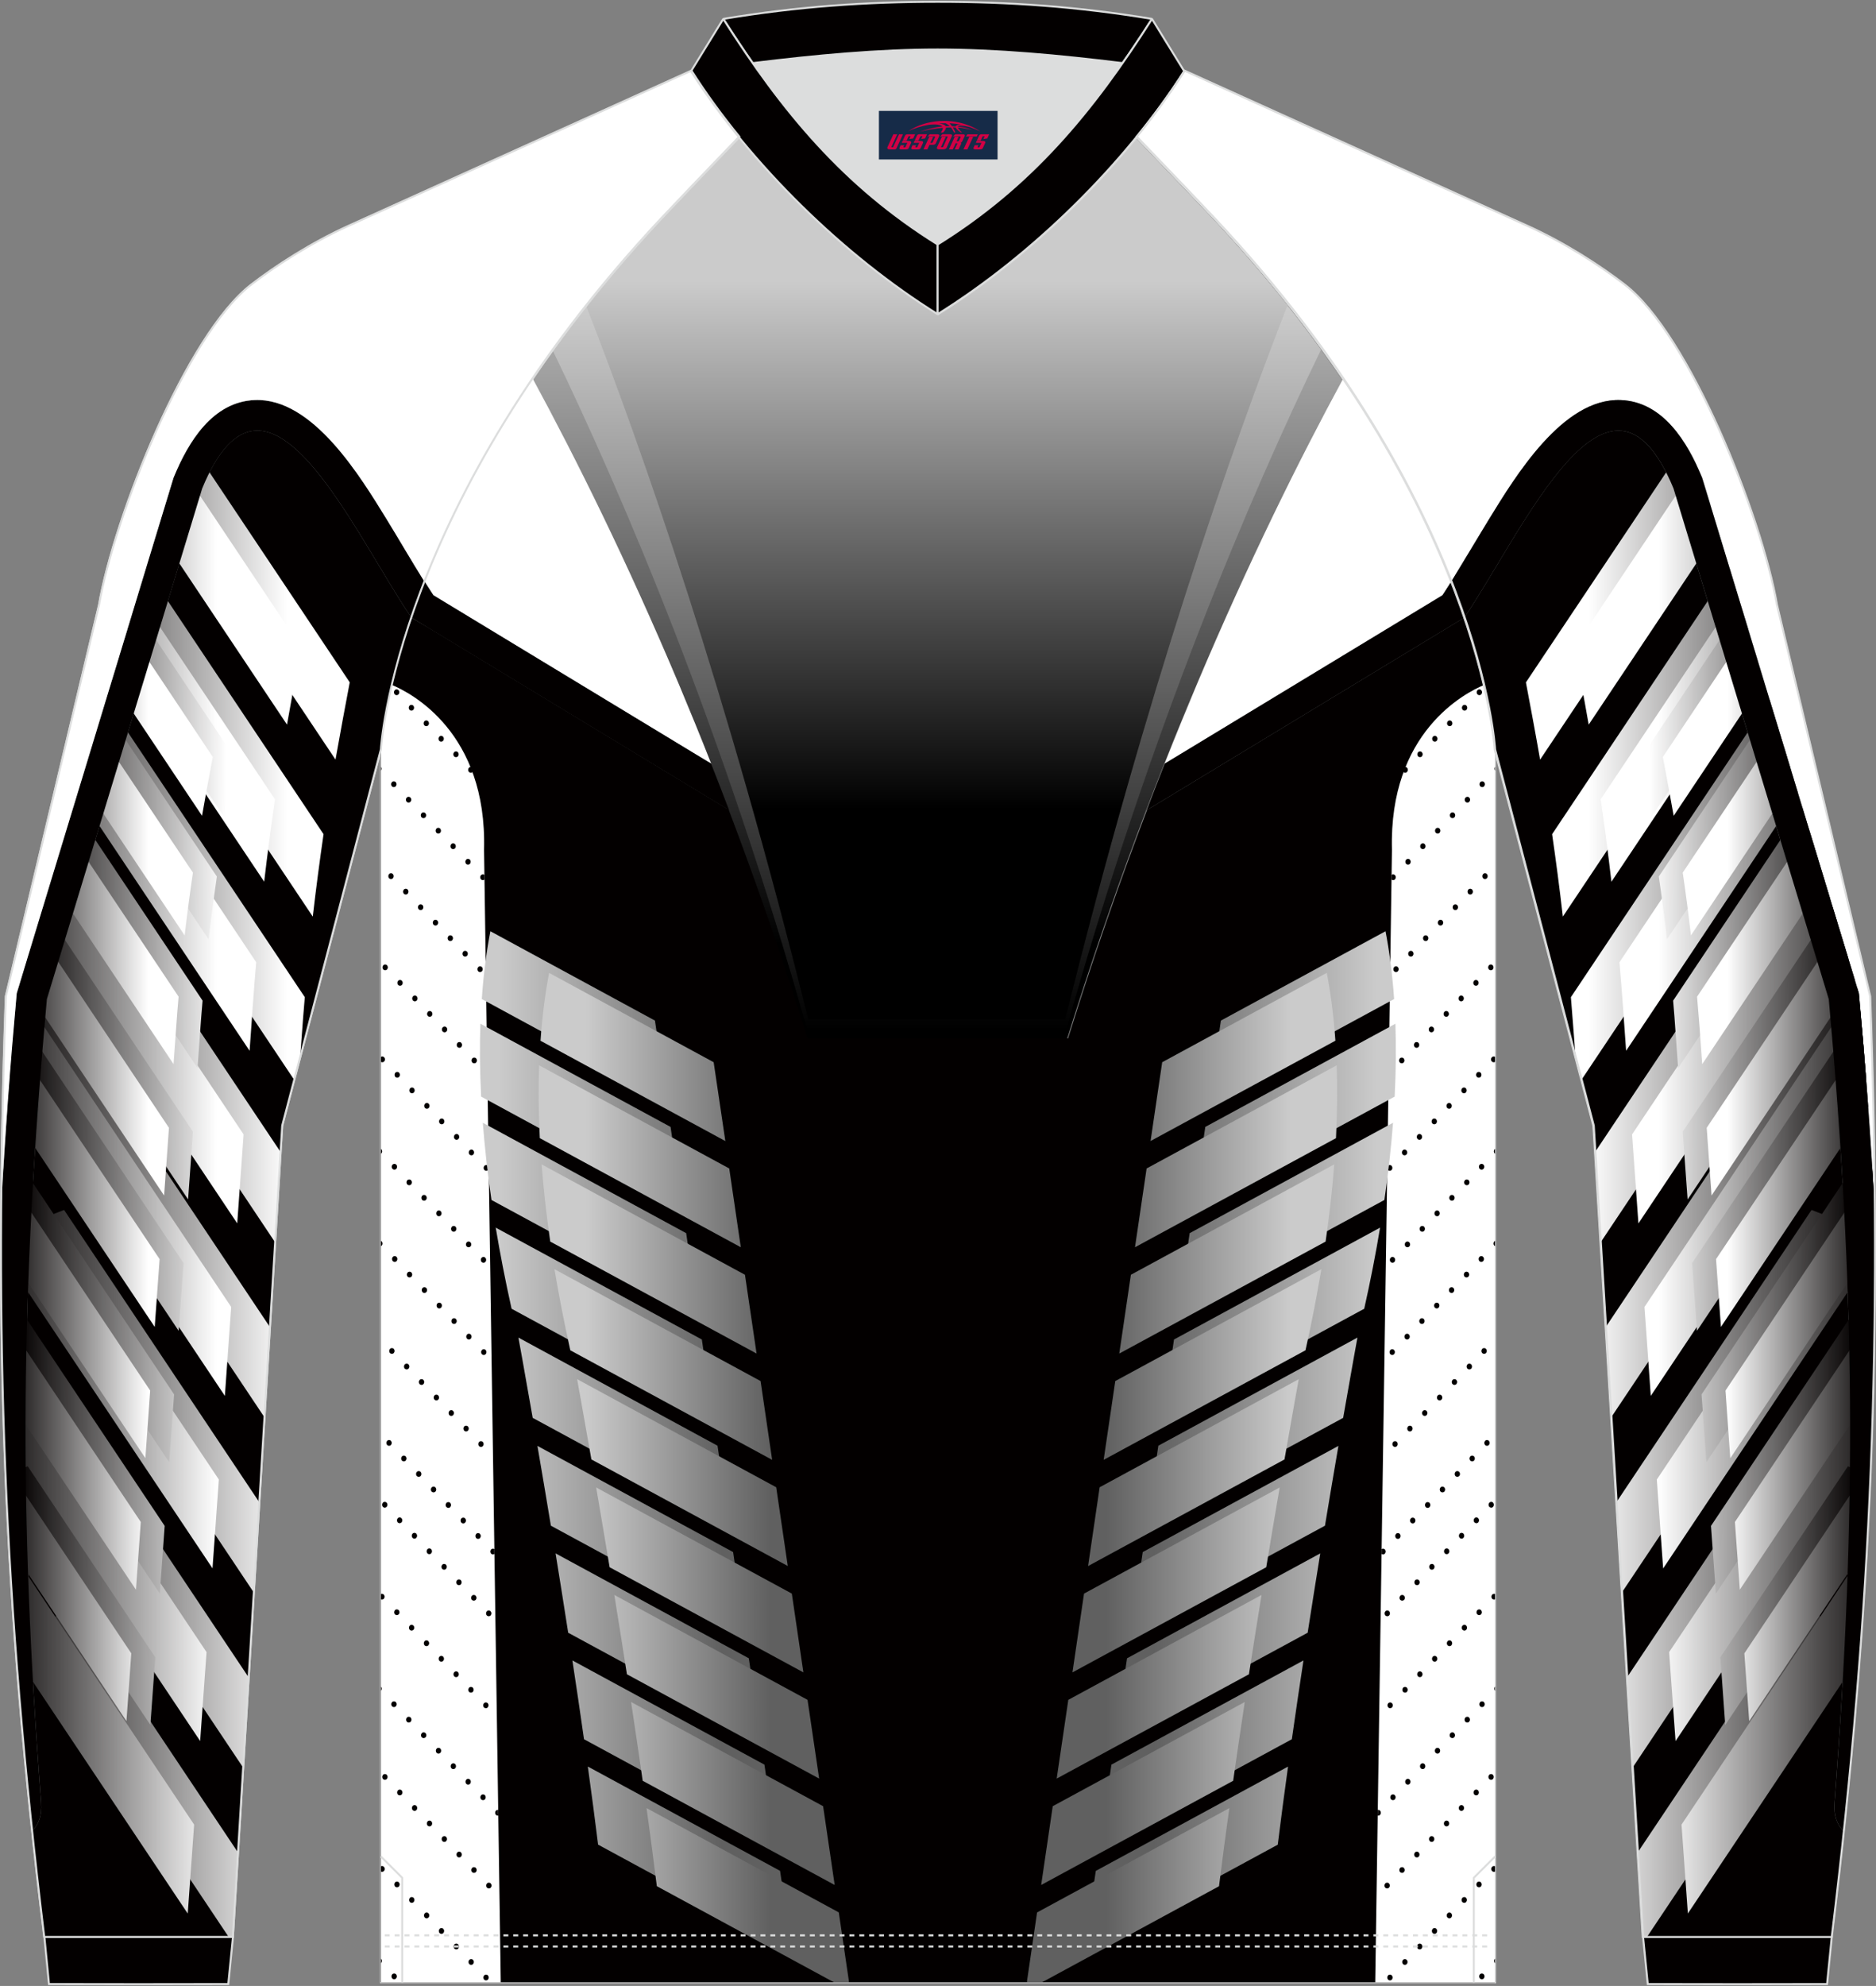
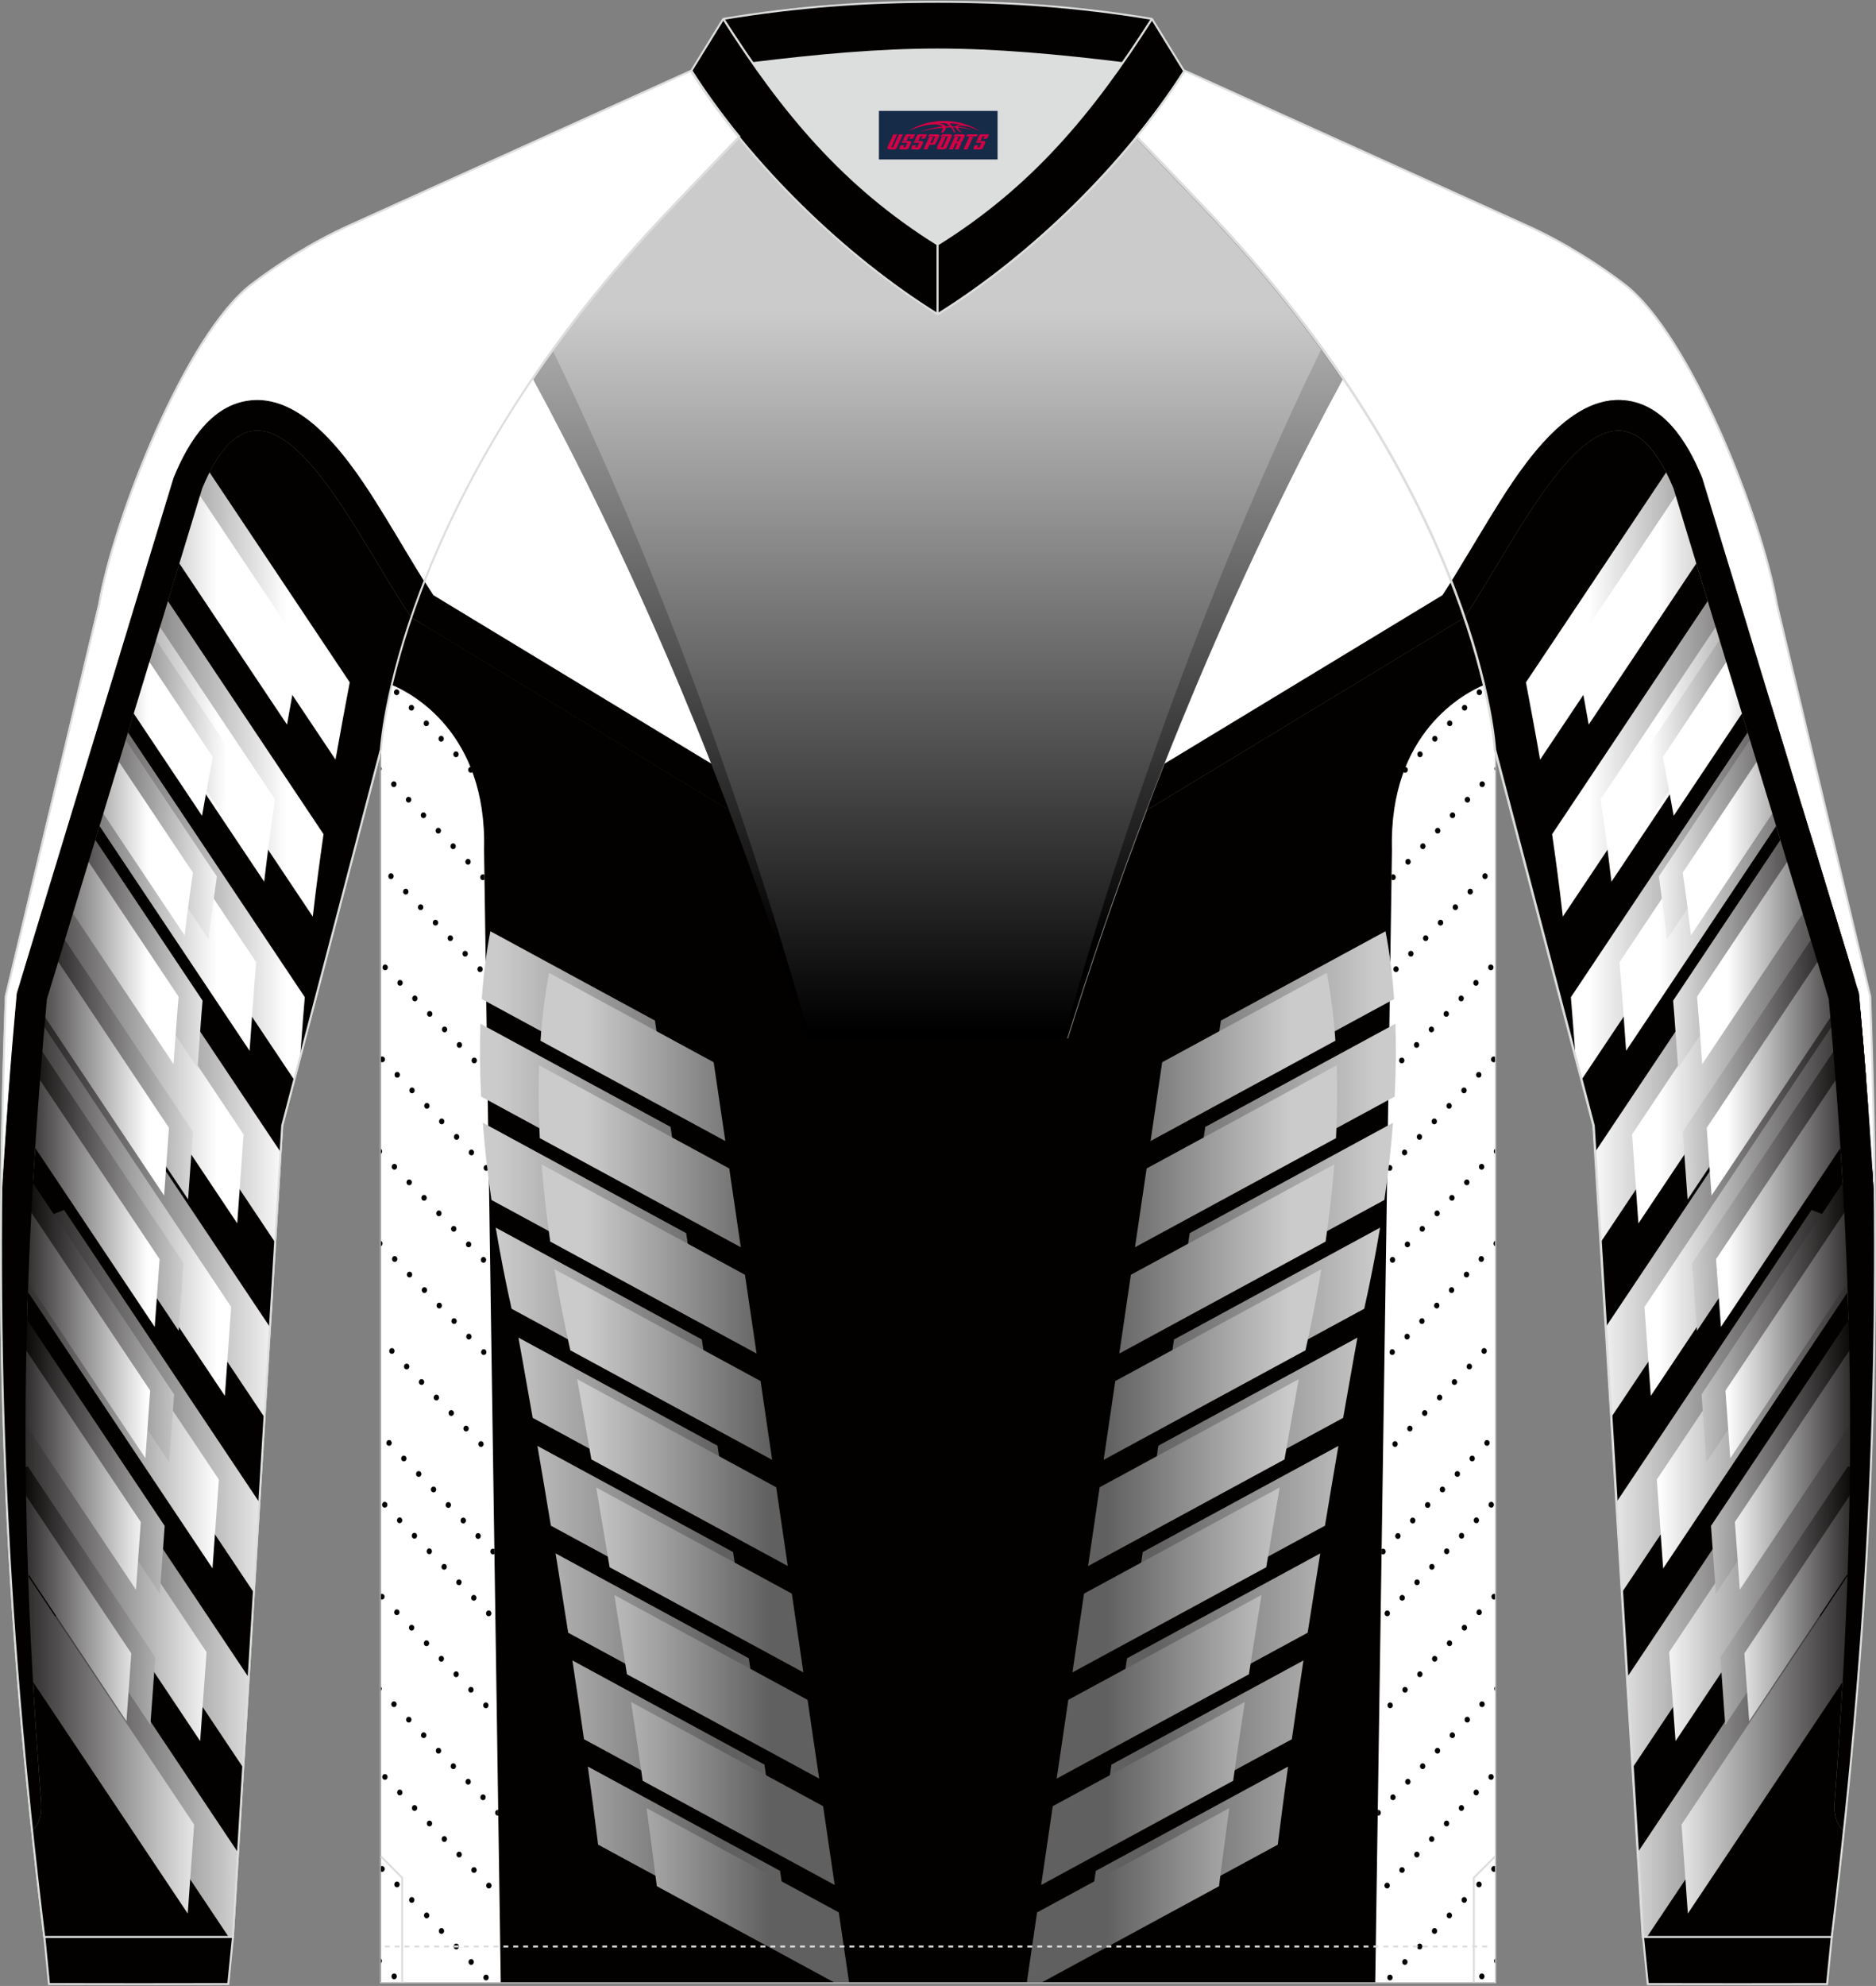
<svg xmlns="http://www.w3.org/2000/svg" version="1.1" id="_x37C_" x="0px" y="0px" width="379.5px" height="401.5px" viewBox="0 0 379.5 401.5" enable-background="new 0 0 379.5 401.5" xml:space="preserve">
  <rect x="0" y="0" width="379.5" height="401.5" fill="#808080" stroke="none" />
  <g>
    <linearGradient id="SVGID_1_" gradientUnits="userSpaceOnUse" x1="189.823" y1="356.752" x2="189.823" y2="210.682" gradientTransform="matrix(0.999 0 0 -0.999 -0.113 401.396)">
      <stop offset="0" style="stop-color:#CBCBCB" />
      <stop offset="1" style="stop-color:#000000" />
    </linearGradient>
    <path fill-rule="evenodd" clip-rule="evenodd" fill="url(#SVGID_1_)" d="M271.52,76.84c-15.84,29.31-37.45,74.73-55.68,133.25   h-52.72c-18.15-58.51-39.73-104.03-55.62-133.34c6.96-10.27,15.5-21.14,25.97-32.31c3.96-4.22,23.13-24.25,31.8-32.93   c8.24-0.79,16.39-1.29,24.21-1.29c7.81,0,15.96,0.51,24.21,1.29c8.67,8.67,27.85,28.72,31.8,32.93   C255.96,55.62,264.56,66.57,271.52,76.84z" />
    <linearGradient id="SVGID_2_" gradientUnits="userSpaceOnUse" x1="189.798" y1="391.578" x2="189.798" y2="193.378" gradientTransform="matrix(0.999 0 0 -0.999 -0.113 401.396)">
      <stop offset="0.265" style="stop-color:#CBCBCB" />
      <stop offset="1" style="stop-color:#000000" />
    </linearGradient>
    <path fill-rule="evenodd" clip-rule="evenodd" fill="url(#SVGID_2_)" d="M111.74,70.7c14.25,29.43,34.42,76.57,51.56,137.53h52.37   c17.14-60.96,37.3-108.1,51.56-137.53c-6.11-8.45-13.3-17.26-21.75-26.25c-3.96-4.22-23.13-24.25-31.8-32.93   c-8.24-0.79-16.39-1.29-24.21-1.29c-7.81,0-15.96,0.51-24.21,1.29c-8.67,8.67-27.85,28.72-31.8,32.93   C125.04,53.45,117.86,62.26,111.74,70.7z" />
    <linearGradient id="SVGID_3_" gradientUnits="userSpaceOnUse" x1="189.803" y1="391.578" x2="189.803" y2="195.508" gradientTransform="matrix(0.999 0 0 -0.999 -0.113 401.396)">
      <stop offset="0.238" style="stop-color:#CBCBCB" />
      <stop offset="0.783" style="stop-color:#000000" />
    </linearGradient>
-     <path fill-rule="evenodd" clip-rule="evenodd" fill="url(#SVGID_3_)" d="M260.44,61.76c-11.33,29.01-28.45,77.87-44.96,144.34   h-51.97c-16.52-66.47-33.64-115.34-44.96-144.34c4.49-5.65,9.45-11.44,14.94-17.31c3.96-4.22,23.13-24.25,31.8-32.93   c8.24-0.79,16.39-1.29,24.21-1.29c7.81,0,15.96,0.51,24.21,1.29c8.67,8.67,27.85,28.72,31.8,32.93   C250.99,50.32,255.95,56.09,260.44,61.76z" />
  </g>
  <path fill="none" stroke="#DCDDDD" stroke-width="0.4" stroke-miterlimit="22.901" d="M149.53,27.7  c-7,7.27-13.65,14.23-15.8,16.52c-54.05,57.64-56.68,107.34-56.68,107.34L57.09,227.6l-9.98,163.98H8.97  C0.73,324.21-1.24,270.15,1.19,201.47l18.85-79.14c3.08-17.86,17.71-54.69,30.81-64.73c4.92-3.79,12.04-8.41,19.65-11.87  l69.37-31.36C142.73,18.87,145.98,23.35,149.53,27.7z" />
  <path fill="none" stroke="#DCDDDD" stroke-width="0.4" stroke-miterlimit="22.901" d="M302.44,400.77v-249.2  c0,0-2.63-49.71-56.68-107.34c-2.14-2.29-8.78-9.25-15.79-16.52c-11.35,13.93-25.73,26.79-40.21,35.8  c-14.47-9-28.87-21.88-40.21-35.8c-7,7.27-13.65,14.23-15.8,16.52C79.7,101.87,77.07,151.57,77.07,151.57v249.19h112.68  L302.44,400.77L302.44,400.77z" />
  <path fill-rule="evenodd" clip-rule="evenodd" fill="#030000" d="M163.35,209.95c-5.11-16.48-10.5-31.92-15.94-46.25l-60.34-36.56  l-3.87-2.27c-5.62,16.52-6.16,26.72-6.16,26.72v249.19h112.68H302.4v-249.2c0,0-0.54-10.22-6.17-26.75l-0.37,0.25l-63.82,38.68  c-5.45,14.3-10.86,29.73-15.98,46.18L163.35,209.95L163.35,209.95z" />
  <g>
    <path fill-rule="evenodd" clip-rule="evenodd" fill="#FFFFFF" d="M79.29,138.48c3.8,1.58,19.28,9.52,18.63,33.34l3.38,228.94H77.07   V151.57C77.06,151.57,77.32,146.8,79.29,138.48z" />
    <path fill-rule="evenodd" clip-rule="evenodd" fill="#030000" d="M96.73,196.36c-0.21-0.23-0.21-0.6,0-0.83s0.56-0.23,0.77,0   s0.21,0.6,0,0.83C97.28,196.59,96.94,196.59,96.73,196.36L96.73,196.36L96.73,196.36z M93.71,193.23c-0.21-0.23-0.21-0.6,0-0.83   c0.21-0.23,0.56-0.23,0.77,0c0.21,0.23,0.21,0.6,0,0.83C94.27,193.46,93.93,193.46,93.71,193.23L93.71,193.23L93.71,193.23z    M90.71,190.09c-0.21-0.23-0.21-0.6,0-0.83c0.21-0.23,0.56-0.23,0.77,0s0.21,0.6,0,0.83C91.27,190.32,90.93,190.32,90.71,190.09   L90.71,190.09L90.71,190.09z M87.71,186.95c-0.21-0.23-0.21-0.6,0-0.83s0.56-0.23,0.77,0s0.21,0.6,0,0.83   C88.27,187.18,87.92,187.18,87.71,186.95L87.71,186.95L87.71,186.95z M84.71,183.83c-0.21-0.23-0.21-0.6,0-0.83s0.56-0.23,0.77,0   s0.21,0.6,0,0.83C85.27,184.05,84.92,184.05,84.71,183.83L84.71,183.83L84.71,183.83z M81.7,180.68c-0.21-0.23-0.21-0.6,0-0.83   s0.56-0.23,0.77,0s0.21,0.6,0,0.83C82.25,180.91,81.91,180.91,81.7,180.68L81.7,180.68L81.7,180.68z M78.71,177.55   c-0.21-0.23-0.21-0.6,0-0.83s0.56-0.23,0.77,0s0.21,0.6,0,0.83C79.26,177.78,78.92,177.78,78.71,177.55L78.71,177.55L78.71,177.55z    M97.3,177.77c-0.21-0.23-0.21-0.6,0-0.83c0.19-0.2,0.48-0.23,0.7-0.07l0.01,0.94C97.79,178,97.49,177.98,97.3,177.77L97.3,177.77   L97.3,177.77z M94.29,174.64c-0.21-0.23-0.21-0.6,0-0.83c0.21-0.23,0.56-0.23,0.77,0c0.21,0.23,0.21,0.6,0,0.83   C94.84,174.87,94.5,174.87,94.29,174.64L94.29,174.64L94.29,174.64z M91.28,171.5c-0.21-0.23-0.21-0.6,0-0.83s0.56-0.23,0.77,0   s0.21,0.6,0,0.83C91.84,171.73,91.5,171.73,91.28,171.5L91.28,171.5L91.28,171.5z M88.28,168.36c-0.21-0.23-0.21-0.6,0-0.83   s0.56-0.23,0.77,0s0.21,0.6,0,0.83S88.5,168.59,88.28,168.36L88.28,168.36L88.28,168.36z M85.28,165.24c-0.21-0.23-0.21-0.6,0-0.83   s0.56-0.23,0.77,0s0.21,0.6,0,0.83C85.84,165.46,85.49,165.46,85.28,165.24L85.28,165.24L85.28,165.24z M82.27,162.09   c-0.21-0.23-0.21-0.6,0-0.83s0.56-0.23,0.77,0s0.21,0.6,0,0.83S82.48,162.32,82.27,162.09L82.27,162.09L82.27,162.09z    M79.28,158.96c-0.21-0.23-0.21-0.6,0-0.83s0.56-0.23,0.77,0s0.21,0.6,0,0.83S79.49,159.19,79.28,158.96L79.28,158.96L79.28,158.96   z M77.06,155.03c0.18,0.22,0.18,0.54,0,0.76V155.03L77.06,155.03L77.06,155.03z M94.86,156.05c-0.21-0.23-0.21-0.6,0-0.83   c0.11-0.12,0.26-0.18,0.41-0.17c0.13,0.32,0.25,0.65,0.37,0.98l-0.01,0.02C95.42,156.28,95.07,156.28,94.86,156.05L94.86,156.05   L94.86,156.05z M91.86,152.91c-0.21-0.23-0.21-0.6,0-0.83c0.21-0.23,0.56-0.23,0.77,0c0.21,0.23,0.21,0.6,0,0.83   C92.41,153.14,92.07,153.14,91.86,152.91L91.86,152.91L91.86,152.91z M88.86,149.77c-0.21-0.23-0.21-0.6,0-0.83s0.56-0.23,0.77,0   s0.21,0.6,0,0.83C89.41,150,89.07,150,88.86,149.77L88.86,149.77L88.86,149.77z M85.85,146.65c-0.21-0.23-0.21-0.6,0-0.83   s0.56-0.23,0.77,0s0.21,0.6,0,0.83C86.41,146.87,86.07,146.87,85.85,146.65L85.85,146.65L85.85,146.65z M82.84,143.5   c-0.21-0.23-0.21-0.6,0-0.83c0.21-0.23,0.56-0.23,0.77,0c0.21,0.23,0.21,0.6,0,0.83S83.06,143.73,82.84,143.5L82.84,143.5   L82.84,143.5z M79.85,140.37c-0.21-0.23-0.21-0.6,0-0.83c0.21-0.23,0.56-0.23,0.77,0c0.21,0.23,0.21,0.6,0,0.83   S80.06,140.6,79.85,140.37L79.85,140.37L79.85,140.37z M97.42,255.12c-0.21-0.23-0.21-0.6,0-0.83s0.56-0.23,0.77,0s0.21,0.6,0,0.83   C97.97,255.35,97.63,255.35,97.42,255.12L97.42,255.12L97.42,255.12z M94.41,252c-0.21-0.23-0.21-0.6,0-0.83s0.56-0.23,0.77,0   s0.21,0.6,0,0.83C94.96,252.22,94.62,252.22,94.41,252L94.41,252L94.41,252z M91.4,248.85c-0.21-0.23-0.21-0.6,0-0.83   s0.56-0.23,0.77,0s0.21,0.6,0,0.83S91.62,249.08,91.4,248.85L91.4,248.85L91.4,248.85z M88.4,245.72c-0.21-0.23-0.21-0.6,0-0.83   s0.56-0.23,0.77,0s0.21,0.6,0,0.83C88.96,245.95,88.61,245.95,88.4,245.72L88.4,245.72L88.4,245.72z M85.4,242.58   c-0.21-0.23-0.21-0.6,0-0.83s0.56-0.23,0.77,0s0.21,0.6,0,0.83C85.96,242.81,85.61,242.81,85.4,242.58L85.4,242.58L85.4,242.58z    M82.39,239.45c-0.21-0.23-0.21-0.6,0-0.83s0.56-0.23,0.77,0s0.21,0.6,0,0.83C82.95,239.68,82.6,239.68,82.39,239.45L82.39,239.45   L82.39,239.45z M79.4,236.3c-0.21-0.23-0.21-0.6,0-0.83s0.56-0.23,0.77,0s0.21,0.6,0,0.83C79.95,236.53,79.61,236.53,79.4,236.3   L79.4,236.3L79.4,236.3z M77.06,232.27c0.03,0.02,0.06,0.05,0.09,0.08c0.21,0.23,0.21,0.6,0,0.83c-0.03,0.03-0.06,0.06-0.09,0.08   V232.27L77.06,232.27L77.06,232.27z M97.99,236.53c-0.21-0.23-0.21-0.6,0-0.83s0.56-0.23,0.77,0c0.04,0.05,0.08,0.1,0.1,0.16   l0.01,0.49c-0.03,0.06-0.06,0.12-0.11,0.18C98.54,236.76,98.2,236.76,97.99,236.53L97.99,236.53L97.99,236.53z M94.98,233.41   c-0.21-0.23-0.21-0.6,0-0.83s0.56-0.23,0.77,0s0.21,0.6,0,0.83C95.53,233.63,95.19,233.63,94.98,233.41L94.98,233.41L94.98,233.41z    M91.98,230.26c-0.21-0.23-0.21-0.6,0-0.83c0.21-0.23,0.56-0.23,0.77,0c0.21,0.23,0.21,0.6,0,0.83   C92.53,230.49,92.19,230.49,91.98,230.26L91.98,230.26L91.98,230.26z M88.97,227.13c-0.21-0.23-0.21-0.6,0-0.83   c0.21-0.23,0.56-0.23,0.77,0c0.21,0.23,0.21,0.6,0,0.83C89.53,227.36,89.19,227.36,88.97,227.13L88.97,227.13L88.97,227.13z    M85.97,223.99c-0.21-0.23-0.21-0.6,0-0.83s0.56-0.23,0.77,0s0.21,0.6,0,0.83C86.53,224.22,86.19,224.22,85.97,223.99L85.97,223.99   L85.97,223.99z M82.96,220.86c-0.21-0.23-0.21-0.6,0-0.83s0.56-0.23,0.77,0s0.21,0.6,0,0.83S83.17,221.09,82.96,220.86   L82.96,220.86L82.96,220.86z M79.97,217.71c-0.21-0.23-0.21-0.6,0-0.83s0.56-0.23,0.77,0s0.21,0.6,0,0.83   S80.18,217.94,79.97,217.71L79.97,217.71L79.97,217.71z M77.06,213.67c0.21-0.13,0.48-0.11,0.66,0.09c0.21,0.23,0.21,0.6,0,0.83   c-0.18,0.19-0.46,0.22-0.66,0.09V213.67L77.06,213.67L77.06,213.67z M98.56,217.94c-0.21-0.23-0.21-0.6,0-0.83l0.02-0.02l0.01,0.89   L98.56,217.94L98.56,217.94L98.56,217.94z M95.55,214.81c-0.21-0.23-0.21-0.6,0-0.83s0.56-0.23,0.77,0s0.21,0.6,0,0.83   C96.11,215.03,95.76,215.03,95.55,214.81L95.55,214.81L95.55,214.81z M92.55,211.67c-0.21-0.23-0.21-0.6,0-0.83s0.56-0.23,0.77,0   s0.21,0.6,0,0.83C93.11,211.9,92.76,211.9,92.55,211.67L92.55,211.67L92.55,211.67z M89.55,208.54c-0.21-0.23-0.21-0.6,0-0.83   c0.21-0.23,0.56-0.23,0.77,0c0.21,0.23,0.21,0.6,0,0.83C90.1,208.76,89.76,208.76,89.55,208.54L89.55,208.54L89.55,208.54z    M86.55,205.4c-0.21-0.23-0.21-0.6,0-0.83s0.56-0.23,0.77,0s0.21,0.6,0,0.83C87.1,205.62,86.76,205.62,86.55,205.4L86.55,205.4   L86.55,205.4z M83.54,202.27c-0.21-0.23-0.21-0.6,0-0.83s0.56-0.23,0.77,0s0.21,0.6,0,0.83C84.09,202.5,83.75,202.5,83.54,202.27   L83.54,202.27L83.54,202.27z M80.54,199.12c-0.21-0.23-0.21-0.6,0-0.83s0.56-0.23,0.77,0s0.21,0.6,0,0.83   S80.75,199.35,80.54,199.12L80.54,199.12L80.54,199.12z M77.53,195.99c-0.21-0.23-0.21-0.6,0-0.83s0.56-0.23,0.77,0   s0.21,0.6,0,0.83C78.09,196.22,77.74,196.22,77.53,195.99L77.53,195.99L77.53,195.99z M99.34,314.09c-0.21-0.23-0.21-0.6,0-0.83   c0.18-0.19,0.45-0.22,0.66-0.09l0.01,1C99.79,314.32,99.52,314.29,99.34,314.09L99.34,314.09L99.34,314.09z M96.33,310.95   c-0.21-0.23-0.21-0.6,0-0.83c0.21-0.23,0.56-0.23,0.77,0s0.21,0.6,0,0.83C96.89,311.18,96.54,311.18,96.33,310.95L96.33,310.95   L96.33,310.95z M93.33,307.82c-0.21-0.23-0.21-0.6,0-0.83c0.21-0.23,0.56-0.23,0.77,0s0.21,0.6,0,0.83   C93.88,308.05,93.54,308.05,93.33,307.82L93.33,307.82L93.33,307.82z M90.31,304.68c-0.21-0.23-0.21-0.6,0-0.83   c0.21-0.23,0.56-0.23,0.77,0s0.21,0.6,0,0.83C90.88,304.91,90.54,304.91,90.31,304.68L90.31,304.68L90.31,304.68z M87.32,301.55   c-0.21-0.23-0.21-0.6,0-0.83c0.21-0.23,0.56-0.23,0.77,0s0.21,0.6,0,0.83C87.88,301.77,87.54,301.77,87.32,301.55L87.32,301.55   L87.32,301.55z M84.32,298.41c-0.21-0.23-0.21-0.6,0-0.83c0.21-0.23,0.56-0.23,0.77,0c0.21,0.23,0.21,0.6,0,0.83   C84.88,298.64,84.53,298.64,84.32,298.41L84.32,298.41L84.32,298.41z M81.31,295.28c-0.21-0.23-0.21-0.6,0-0.83   c0.21-0.23,0.56-0.23,0.77,0s0.21,0.6,0,0.83C81.87,295.51,81.52,295.51,81.31,295.28L81.31,295.28L81.31,295.28z M78.32,292.13   c-0.21-0.23-0.21-0.6,0-0.83c0.21-0.23,0.56-0.23,0.77,0s0.21,0.6,0,0.83C78.88,292.36,78.53,292.36,78.32,292.13L78.32,292.13   L78.32,292.13z M96.91,292.36c-0.21-0.23-0.21-0.6,0-0.83c0.21-0.23,0.56-0.23,0.77,0s0.21,0.6,0,0.83S97.12,292.59,96.91,292.36   L96.91,292.36L96.91,292.36z M93.9,289.23c-0.21-0.23-0.21-0.6,0-0.83c0.21-0.23,0.56-0.23,0.77,0s0.21,0.6,0,0.83   C94.45,289.46,94.11,289.46,93.9,289.23L93.9,289.23L93.9,289.23z M90.9,286.09c-0.21-0.23-0.21-0.6,0-0.83   c0.21-0.23,0.56-0.23,0.77,0s0.21,0.6,0,0.83C91.45,286.32,91.11,286.32,90.9,286.09L90.9,286.09L90.9,286.09z M87.89,282.96   c-0.21-0.23-0.21-0.6,0-0.83c0.21-0.23,0.56-0.23,0.77,0s0.21,0.6,0,0.83C88.45,283.18,88.11,283.18,87.89,282.96L87.89,282.96   L87.89,282.96z M84.89,279.82c-0.21-0.23-0.21-0.6,0-0.83c0.21-0.23,0.56-0.23,0.77,0s0.21,0.6,0,0.83   C85.45,280.05,85.11,280.05,84.89,279.82L84.89,279.82L84.89,279.82z M81.88,276.69c-0.21-0.23-0.21-0.6,0-0.83   c0.21-0.23,0.56-0.23,0.77,0s0.21,0.6,0,0.83C82.44,276.91,82.1,276.91,81.88,276.69L81.88,276.69L81.88,276.69z M78.89,273.54   c-0.21-0.23-0.21-0.6,0-0.83c0.21-0.23,0.56-0.23,0.77,0s0.21,0.6,0,0.83S79.1,273.77,78.89,273.54L78.89,273.54L78.89,273.54z    M97.48,273.77c-0.21-0.23-0.21-0.6,0-0.83c0.21-0.23,0.56-0.23,0.77,0s0.21,0.6,0,0.83C98.04,274,97.69,274,97.48,273.77   L97.48,273.77L97.48,273.77z M94.47,270.64c-0.21-0.23-0.21-0.6,0-0.83c0.21-0.23,0.56-0.23,0.77,0s0.21,0.6,0,0.83   C95.03,270.87,94.68,270.87,94.47,270.64L94.47,270.64L94.47,270.64z M91.47,267.5c-0.21-0.23-0.21-0.6,0-0.83   c0.21-0.23,0.56-0.23,0.77,0c0.21,0.23,0.21,0.6,0,0.83C92.03,267.73,91.68,267.73,91.47,267.5L91.47,267.5L91.47,267.5z    M88.47,264.36c-0.21-0.23-0.21-0.6,0-0.83c0.21-0.23,0.56-0.23,0.77,0s0.21,0.6,0,0.83C89.02,264.59,88.68,264.59,88.47,264.36   L88.47,264.36L88.47,264.36z M85.47,261.23c-0.21-0.23-0.21-0.6,0-0.83c0.21-0.23,0.56-0.23,0.77,0s0.21,0.6,0,0.83   C86.02,261.46,85.68,261.46,85.47,261.23L85.47,261.23L85.47,261.23z M82.46,258.1c-0.21-0.23-0.21-0.6,0-0.83   c0.21-0.23,0.56-0.23,0.77,0s0.21,0.6,0,0.83C83.01,258.32,82.67,258.32,82.46,258.1L82.46,258.1L82.46,258.1z M79.46,254.95   c-0.21-0.23-0.21-0.6,0-0.83s0.56-0.23,0.77,0s0.21,0.6,0,0.83C80.02,255.18,79.68,255.18,79.46,254.95L79.46,254.95L79.46,254.95z    M77.06,250.87c0.06,0.03,0.11,0.07,0.16,0.12c0.21,0.23,0.21,0.6,0,0.83c-0.05,0.05-0.1,0.09-0.16,0.12V250.87L77.06,250.87   L77.06,250.87z M100.32,366.9c-0.21-0.23-0.21-0.6,0-0.83c0.12-0.13,0.28-0.19,0.44-0.17l0.02,1.16   C100.62,367.09,100.45,367.03,100.32,366.9L100.32,366.9L100.32,366.9z M97.33,363.77c-0.21-0.23-0.21-0.6,0-0.83   c0.21-0.23,0.56-0.23,0.77,0c0.21,0.23,0.21,0.6,0,0.83C97.89,364,97.54,364,97.33,363.77L97.33,363.77L97.33,363.77z    M94.32,360.63c-0.21-0.23-0.21-0.6,0-0.83c0.21-0.23,0.56-0.23,0.77,0s0.21,0.6,0,0.83C94.88,360.86,94.53,360.86,94.32,360.63   L94.32,360.63L94.32,360.63z M91.32,357.49c-0.21-0.23-0.21-0.6,0-0.83c0.21-0.23,0.56-0.23,0.77,0s0.21,0.6,0,0.83   C91.88,357.72,91.53,357.72,91.32,357.49L91.32,357.49L91.32,357.49z M88.32,354.36c-0.21-0.23-0.21-0.6,0-0.83   c0.21-0.23,0.56-0.23,0.77,0c0.21,0.23,0.21,0.6,0,0.83C88.87,354.59,88.53,354.59,88.32,354.36L88.32,354.36L88.32,354.36z    M85.32,351.23c-0.21-0.23-0.21-0.6,0-0.83c0.21-0.23,0.56-0.23,0.77,0c0.21,0.23,0.21,0.6,0,0.83   C85.87,351.45,85.53,351.45,85.32,351.23L85.32,351.23L85.32,351.23z M82.31,348.08c-0.21-0.23-0.21-0.6,0-0.83   c0.21-0.23,0.56-0.23,0.77,0s0.21,0.6,0,0.83C82.86,348.31,82.52,348.31,82.31,348.08L82.31,348.08L82.31,348.08z M79.31,344.96   c-0.21-0.23-0.21-0.6,0-0.83c0.21-0.23,0.56-0.23,0.77,0s0.21,0.6,0,0.83C79.87,345.18,79.53,345.18,79.31,344.96L79.31,344.96   L79.31,344.96z M77.06,340.98L77.06,340.98c0.22,0.23,0.22,0.6,0.01,0.83l-0.01,0.01V340.98L77.06,340.98L77.06,340.98z    M97.9,345.18c-0.21-0.23-0.21-0.6,0-0.83c0.21-0.23,0.56-0.23,0.77,0s0.21,0.6,0,0.83S98.12,345.41,97.9,345.18L97.9,345.18   L97.9,345.18z M94.89,342.04c-0.21-0.23-0.21-0.6,0-0.83c0.21-0.23,0.56-0.23,0.77,0s0.21,0.6,0,0.83   C95.45,342.26,95.1,342.27,94.89,342.04L94.89,342.04L94.89,342.04z M91.89,338.9c-0.21-0.23-0.21-0.6,0-0.83   c0.21-0.23,0.56-0.23,0.77,0s0.21,0.6,0,0.83C92.45,339.13,92.1,339.13,91.89,338.9L91.89,338.9L91.89,338.9z M88.89,335.77   c-0.21-0.23-0.21-0.6,0-0.83c0.21-0.23,0.56-0.23,0.77,0s0.21,0.6,0,0.83C89.45,336,89.1,336,88.89,335.77L88.89,335.77   L88.89,335.77z M85.89,332.63c-0.21-0.23-0.21-0.6,0-0.83c0.21-0.23,0.56-0.23,0.77,0s0.21,0.6,0,0.83   C86.44,332.86,86.1,332.86,85.89,332.63L85.89,332.63L85.89,332.63z M82.88,329.49c-0.21-0.23-0.21-0.6,0-0.83   c0.21-0.23,0.56-0.23,0.77,0s0.21,0.6,0,0.83C83.43,329.72,83.09,329.72,82.88,329.49L82.88,329.49L82.88,329.49z M79.89,326.37   c-0.21-0.23-0.21-0.6,0-0.83c0.21-0.23,0.56-0.23,0.77,0s0.21,0.6,0,0.83C80.44,326.59,80.1,326.59,79.89,326.37L79.89,326.37   L79.89,326.37z M77.06,322.26c0.19-0.08,0.42-0.04,0.58,0.13c0.21,0.23,0.21,0.6,0,0.83c-0.16,0.17-0.38,0.21-0.58,0.13V322.26   L77.06,322.26L77.06,322.26z M98.48,326.59c-0.21-0.23-0.21-0.6,0-0.83c0.21-0.23,0.56-0.23,0.77,0s0.21,0.6,0,0.83   C99.03,326.82,98.69,326.82,98.48,326.59L98.48,326.59L98.48,326.59z M95.46,323.45c-0.21-0.23-0.21-0.6,0-0.83   c0.21-0.23,0.56-0.23,0.77,0s0.21,0.6,0,0.83C96.02,323.67,95.68,323.67,95.46,323.45L95.46,323.45L95.46,323.45z M92.46,320.31   c-0.21-0.23-0.21-0.6,0-0.83c0.21-0.23,0.56-0.23,0.77,0s0.21,0.6,0,0.83C93.02,320.54,92.68,320.54,92.46,320.31L92.46,320.31   L92.46,320.31z M89.46,317.18c-0.21-0.23-0.21-0.6,0-0.83c0.21-0.23,0.56-0.23,0.77,0s0.21,0.6,0,0.83S89.67,317.41,89.46,317.18   L89.46,317.18L89.46,317.18z M86.46,314.04c-0.21-0.23-0.21-0.6,0-0.83c0.21-0.23,0.56-0.23,0.77,0s0.21,0.6,0,0.83   C87.02,314.27,86.67,314.27,86.46,314.04L86.46,314.04L86.46,314.04z M83.45,310.9c-0.21-0.23-0.21-0.6,0-0.83   c0.21-0.23,0.56-0.23,0.77,0s0.21,0.6,0,0.83S83.66,311.13,83.45,310.9L83.45,310.9L83.45,310.9z M80.46,307.78   c-0.21-0.23-0.21-0.6,0-0.83c0.21-0.23,0.56-0.23,0.77,0s0.21,0.6,0,0.83C81,308,80.66,308,80.46,307.78L80.46,307.78L80.46,307.78   z M77.45,304.63c-0.21-0.23-0.21-0.6,0-0.83c0.21-0.23,0.56-0.23,0.77,0s0.21,0.6,0,0.83C78,304.86,77.66,304.86,77.45,304.63   L77.45,304.63L77.45,304.63z M79.35,399.98c-0.21-0.23-0.21-0.6,0-0.83c0.21-0.23,0.56-0.23,0.77,0s0.21,0.6,0,0.83   C79.9,400.21,79.56,400.21,79.35,399.98L79.35,399.98L79.35,399.98z M77.06,395.98l0.04,0.04c0.21,0.23,0.21,0.6,0,0.83l-0.04,0.04   V395.98L77.06,395.98L77.06,395.98z M97.94,400.21c-0.21-0.23-0.21-0.6,0-0.83c0.21-0.23,0.56-0.23,0.77,0s0.21,0.6,0,0.83   C98.49,400.44,98.15,400.44,97.94,400.21L97.94,400.21L97.94,400.21z M94.93,397.07c-0.21-0.23-0.21-0.6,0-0.83   c0.21-0.23,0.56-0.23,0.77,0s0.21,0.6,0,0.83C95.48,397.3,95.14,397.3,94.93,397.07L94.93,397.07L94.93,397.07z M91.92,393.94   c-0.21-0.23-0.21-0.6,0-0.83c0.21-0.23,0.56-0.23,0.77,0s0.21,0.6,0,0.83C92.48,394.17,92.14,394.17,91.92,393.94L91.92,393.94   L91.92,393.94z M88.92,390.8c-0.21-0.23-0.21-0.6,0-0.83c0.21-0.23,0.56-0.23,0.77,0s0.21,0.6,0,0.83   C89.48,391.03,89.14,391.03,88.92,390.8L88.92,390.8L88.92,390.8z M85.92,387.66c-0.21-0.23-0.21-0.6,0-0.83   c0.21-0.23,0.56-0.23,0.77,0s0.21,0.6,0,0.83C86.48,387.89,86.13,387.89,85.92,387.66L85.92,387.66L85.92,387.66z M82.91,384.53   c-0.21-0.23-0.21-0.6,0-0.83c0.21-0.23,0.56-0.23,0.77,0s0.21,0.6,0,0.83C83.47,384.76,83.12,384.76,82.91,384.53L82.91,384.53   L82.91,384.53z M79.92,381.4c-0.21-0.23-0.21-0.6,0-0.83c0.21-0.23,0.56-0.23,0.77,0s0.21,0.6,0,0.83   C80.48,381.62,80.13,381.62,79.92,381.4L79.92,381.4L79.92,381.4z M77.06,377.31c0.2-0.1,0.45-0.06,0.61,0.12   c0.21,0.23,0.21,0.6,0,0.83c-0.17,0.18-0.41,0.22-0.61,0.12V377.31L77.06,377.31L77.06,377.31z M98.51,381.62   c-0.21-0.23-0.21-0.6,0-0.83c0.21-0.23,0.56-0.23,0.77,0s0.21,0.6,0,0.83C99.07,381.85,98.72,381.85,98.51,381.62L98.51,381.62   L98.51,381.62z M95.5,378.48c-0.21-0.23-0.21-0.6,0-0.83c0.21-0.23,0.56-0.23,0.77,0s0.21,0.6,0,0.83   C96.05,378.7,95.71,378.7,95.5,378.48L95.5,378.48L95.5,378.48z M92.5,375.35c-0.21-0.23-0.21-0.6,0-0.83   c0.21-0.23,0.56-0.23,0.77,0s0.21,0.6,0,0.83C93.05,375.58,92.71,375.58,92.5,375.35L92.5,375.35L92.5,375.35z M89.5,372.21   c-0.21-0.23-0.21-0.6,0-0.83c0.21-0.23,0.56-0.23,0.77,0s0.21,0.6,0,0.83C90.05,372.44,89.71,372.44,89.5,372.21L89.5,372.21   L89.5,372.21z M86.5,369.07c-0.21-0.23-0.21-0.6,0-0.83c0.21-0.23,0.56-0.23,0.77,0s0.21,0.6,0,0.83   C87.05,369.3,86.71,369.3,86.5,369.07L86.5,369.07L86.5,369.07z M83.48,365.94c-0.21-0.23-0.21-0.6,0-0.83   c0.21-0.23,0.56-0.23,0.77,0s0.21,0.6,0,0.83C84.04,366.17,83.7,366.17,83.48,365.94L83.48,365.94L83.48,365.94z M80.49,362.8   c-0.21-0.23-0.21-0.6,0-0.83c0.21-0.23,0.56-0.23,0.77,0s0.21,0.6,0,0.83C81.04,363.03,80.69,363.03,80.49,362.8L80.49,362.8   L80.49,362.8z M77.48,359.66c-0.21-0.23-0.21-0.6,0-0.83c0.21-0.23,0.56-0.23,0.77,0s0.21,0.6,0,0.83   C78.04,359.89,77.69,359.89,77.48,359.66z" />
  </g>
  <path fill-rule="evenodd" clip-rule="evenodd" fill="#030000" stroke="#DCDDDD" stroke-width="0.4" stroke-miterlimit="22.901" d="  M332.38,391.6l0.95,9.52c12.09,0.03,24.17,0.03,36.27,0l0.95-9.52C357.81,391.6,345.1,391.6,332.38,391.6z" />
  <path fill-rule="evenodd" clip-rule="evenodd" fill="#030000" stroke="#DCDDDD" stroke-width="0.4" stroke-miterlimit="22.901" d="  M47.13,391.6l-0.95,9.52c-12.09,0.03-24.17,0.03-36.27,0l-0.93-9.52C21.69,391.6,34.4,391.6,47.13,391.6z" />
  <path fill-rule="evenodd" clip-rule="evenodd" fill="#FFFFFF" d="M137.38,138.45c-10.57-25.08-20.92-45.87-29.58-61.84  c-10.43,15.35-17.32,29.38-21.89,41.03c0.56,0.9,1.13,1.8,1.71,2.68l53.08,32.16l3.17,1.91  C141.71,148.89,139.53,143.58,137.38,138.45z" />
  <path fill-rule="evenodd" clip-rule="evenodd" fill="#030000" d="M147.49,163.8l-64.26-38.94c0.92-2.4,1.77-4.83,2.7-7.22  c0,0,1.52,2.36,1.75,2.71l53.08,32.16l3.08,1.86C145.06,157.46,146.28,160.6,147.49,163.8z" />
  <path fill-rule="evenodd" clip-rule="evenodd" fill="#FFFFFF" d="M242.09,138.45c10.57-25.08,20.92-45.87,29.58-61.84  c10.43,15.35,17.32,29.38,21.89,41.03c-0.56,0.9-1.13,1.8-1.71,2.68l-53.08,32.16l-3.17,1.91  C237.76,148.89,239.94,143.58,242.09,138.45z" />
  <path fill-rule="evenodd" clip-rule="evenodd" fill="#030000" d="M231.98,163.8l64.26-38.94c-0.92-2.4-1.77-4.83-2.7-7.22  c0,0-1.52,2.36-1.75,2.71l-53.08,32.16l-3.08,1.86C234.41,157.46,233.19,160.6,231.98,163.8z" />
  <g>
    <path fill-rule="evenodd" clip-rule="evenodd" fill="#FFFFFF" d="M300.21,138.48c-3.8,1.58-19.28,9.52-18.63,33.34l-3.38,228.94   h24.21V151.57C302.44,151.57,302.18,146.8,300.21,138.48z" />
    <path fill-rule="evenodd" clip-rule="evenodd" fill="#030000" d="M282.79,196.36c0.21-0.23,0.21-0.6,0-0.83s-0.56-0.23-0.77,0   c-0.21,0.23-0.21,0.6,0,0.83C282.22,196.59,282.56,196.59,282.79,196.36L282.79,196.36L282.79,196.36z M285.79,193.23   c0.21-0.23,0.21-0.6,0-0.83c-0.21-0.23-0.56-0.23-0.77,0c-0.21,0.23-0.21,0.6,0,0.83S285.57,193.46,285.79,193.23L285.79,193.23   L285.79,193.23z M288.79,190.09c0.21-0.23,0.21-0.6,0-0.83s-0.56-0.23-0.77,0c-0.21,0.23-0.21,0.6,0,0.83   C288.23,190.32,288.58,190.32,288.79,190.09L288.79,190.09L288.79,190.09z M291.79,186.95c0.21-0.23,0.21-0.6,0-0.83   s-0.56-0.23-0.77,0c-0.21,0.23-0.21,0.6,0,0.83C291.23,187.18,291.58,187.18,291.79,186.95L291.79,186.95L291.79,186.95z    M294.79,183.83c0.21-0.23,0.21-0.6,0-0.83c-0.21-0.23-0.56-0.23-0.77,0s-0.21,0.6,0,0.83   C294.23,184.05,294.58,184.05,294.79,183.83L294.79,183.83L294.79,183.83z M297.8,180.68c0.21-0.23,0.21-0.6,0-0.83   c-0.21-0.23-0.56-0.23-0.77,0s-0.21,0.6,0,0.83C297.25,180.91,297.59,180.91,297.8,180.68L297.8,180.68L297.8,180.68z    M300.79,177.55c0.21-0.23,0.21-0.6,0-0.83s-0.56-0.23-0.77,0c-0.21,0.23-0.21,0.6,0,0.83   C300.24,177.78,300.58,177.78,300.79,177.55L300.79,177.55L300.79,177.55z M282.2,177.77c0.21-0.23,0.21-0.6,0-0.83   c-0.19-0.2-0.48-0.23-0.7-0.07l-0.01,0.94C281.71,178,282.01,177.98,282.2,177.77L282.2,177.77L282.2,177.77z M285.22,174.64   c0.21-0.23,0.21-0.6,0-0.83c-0.21-0.23-0.56-0.23-0.77,0c-0.21,0.23-0.21,0.6,0,0.83C284.66,174.87,285,174.87,285.22,174.64   L285.22,174.64L285.22,174.64z M288.22,171.5c0.21-0.23,0.21-0.6,0-0.83c-0.21-0.23-0.56-0.23-0.77,0s-0.21,0.6,0,0.83   S288,171.73,288.22,171.5L288.22,171.5L288.22,171.5z M291.22,168.36c0.21-0.23,0.21-0.6,0-0.83c-0.21-0.23-0.56-0.23-0.77,0   s-0.21,0.6,0,0.83S291.01,168.59,291.22,168.36L291.22,168.36L291.22,168.36z M294.22,165.24c0.21-0.23,0.21-0.6,0-0.83   s-0.56-0.23-0.77,0c-0.21,0.23-0.21,0.6,0,0.83C293.66,165.46,294.01,165.46,294.22,165.24L294.22,165.24L294.22,165.24z    M297.23,162.09c0.21-0.23,0.21-0.6,0-0.83c-0.21-0.23-0.56-0.23-0.77,0s-0.21,0.6,0,0.83S297.02,162.32,297.23,162.09   L297.23,162.09L297.23,162.09z M300.22,158.96c0.21-0.23,0.21-0.6,0-0.83s-0.56-0.23-0.77,0c-0.21,0.23-0.21,0.6,0,0.83   C299.67,159.19,300.01,159.19,300.22,158.96L300.22,158.96L300.22,158.96z M302.44,155.03c-0.17,0.22-0.17,0.54,0,0.76V155.03   L302.44,155.03L302.44,155.03z M284.64,156.05c0.21-0.23,0.21-0.6,0-0.83c-0.11-0.12-0.26-0.18-0.41-0.17   c-0.13,0.32-0.25,0.65-0.37,0.98l0.01,0.02C284.09,156.28,284.43,156.28,284.64,156.05L284.64,156.05L284.64,156.05z    M287.64,152.91c0.21-0.23,0.21-0.6,0-0.83c-0.21-0.23-0.56-0.23-0.77,0c-0.21,0.23-0.21,0.6,0,0.83   C287.09,153.14,287.43,153.14,287.64,152.91L287.64,152.91L287.64,152.91z M290.64,149.77c0.21-0.23,0.21-0.6,0-0.83   c-0.21-0.23-0.56-0.23-0.77,0s-0.21,0.6,0,0.83C290.09,150,290.43,150,290.64,149.77L290.64,149.77L290.64,149.77z M293.65,146.65   c0.21-0.23,0.21-0.6,0-0.83s-0.56-0.23-0.77,0c-0.21,0.23-0.21,0.6,0,0.83C293.09,146.87,293.43,146.87,293.65,146.65   L293.65,146.65L293.65,146.65z M296.66,143.5c0.21-0.23,0.21-0.6,0-0.83c-0.21-0.23-0.56-0.23-0.77,0c-0.21,0.23-0.21,0.6,0,0.83   C296.1,143.73,296.44,143.73,296.66,143.5L296.66,143.5L296.66,143.5z M299.65,140.37c0.21-0.23,0.21-0.6,0-0.83   c-0.21-0.23-0.56-0.23-0.77,0c-0.21,0.23-0.21,0.6,0,0.83S299.44,140.6,299.65,140.37L299.65,140.37L299.65,140.37z M282.08,255.12   c0.21-0.23,0.21-0.6,0-0.83c-0.21-0.23-0.56-0.23-0.77,0s-0.21,0.6,0,0.83C281.53,255.35,281.87,255.35,282.08,255.12   L282.08,255.12L282.08,255.12z M285.1,252c0.21-0.23,0.21-0.6,0-0.83s-0.56-0.23-0.77,0c-0.21,0.23-0.21,0.6,0,0.83   C284.54,252.22,284.88,252.22,285.1,252L285.1,252L285.1,252z M288.1,248.85c0.21-0.23,0.21-0.6,0-0.83   c-0.21-0.23-0.56-0.23-0.77,0s-0.21,0.6,0,0.83S287.88,249.08,288.1,248.85L288.1,248.85L288.1,248.85z M291.1,245.72   c0.21-0.23,0.21-0.6,0-0.83s-0.56-0.23-0.77,0c-0.21,0.23-0.21,0.6,0,0.83C290.54,245.95,290.89,245.95,291.1,245.72L291.1,245.72   L291.1,245.72z M294.1,242.58c0.21-0.23,0.21-0.6,0-0.83c-0.21-0.23-0.56-0.23-0.77,0s-0.21,0.6,0,0.83   C293.54,242.81,293.89,242.81,294.1,242.58L294.1,242.58L294.1,242.58z M297.11,239.45c0.21-0.23,0.21-0.6,0-0.83   c-0.21-0.23-0.56-0.23-0.77,0s-0.21,0.6,0,0.83C296.56,239.68,296.9,239.68,297.11,239.45L297.11,239.45L297.11,239.45z    M300.1,236.3c0.21-0.23,0.21-0.6,0-0.83s-0.56-0.23-0.77,0c-0.21,0.23-0.21,0.6,0,0.83C299.55,236.53,299.89,236.53,300.1,236.3   L300.1,236.3L300.1,236.3z M302.44,232.27c-0.03,0.02-0.06,0.05-0.09,0.08c-0.21,0.23-0.21,0.6,0,0.83   c0.03,0.03,0.06,0.06,0.09,0.08V232.27L302.44,232.27L302.44,232.27z M281.51,236.53c0.21-0.23,0.21-0.6,0-0.83s-0.56-0.23-0.77,0   c-0.04,0.05-0.08,0.1-0.1,0.16l-0.01,0.49c0.03,0.06,0.06,0.12,0.11,0.18C280.96,236.76,281.3,236.76,281.51,236.53L281.51,236.53   L281.51,236.53z M284.52,233.41c0.21-0.23,0.21-0.6,0-0.83s-0.56-0.23-0.77,0c-0.21,0.23-0.21,0.6,0,0.83   C283.97,233.63,284.31,233.63,284.52,233.41L284.52,233.41L284.52,233.41z M287.53,230.26c0.21-0.23,0.21-0.6,0-0.83   c-0.21-0.23-0.56-0.23-0.77,0c-0.21,0.23-0.21,0.6,0,0.83C286.97,230.49,287.31,230.49,287.53,230.26L287.53,230.26L287.53,230.26z    M290.53,227.13c0.21-0.23,0.21-0.6,0-0.83c-0.21-0.23-0.56-0.23-0.77,0c-0.21,0.23-0.21,0.6,0,0.83S290.31,227.36,290.53,227.13   L290.53,227.13L290.53,227.13z M293.53,223.99c0.21-0.23,0.21-0.6,0-0.83s-0.56-0.23-0.77,0c-0.21,0.23-0.21,0.6,0,0.83   C292.97,224.22,293.32,224.22,293.53,223.99L293.53,223.99L293.53,223.99z M296.54,220.86c0.21-0.23,0.21-0.6,0-0.83   s-0.56-0.23-0.77,0c-0.21,0.23-0.21,0.6,0,0.83C295.98,221.09,296.33,221.09,296.54,220.86L296.54,220.86L296.54,220.86z    M299.53,217.71c0.21-0.23,0.21-0.6,0-0.83c-0.21-0.23-0.56-0.23-0.77,0s-0.21,0.6,0,0.83S299.32,217.94,299.53,217.71   L299.53,217.71L299.53,217.71z M302.44,213.67c-0.21-0.13-0.48-0.11-0.66,0.09c-0.21,0.23-0.21,0.6,0,0.83   c0.18,0.19,0.46,0.22,0.66,0.09V213.67L302.44,213.67L302.44,213.67z M280.94,217.94c0.21-0.23,0.21-0.6,0-0.83l-0.02-0.02   l-0.01,0.89L280.94,217.94L280.94,217.94L280.94,217.94z M283.95,214.81c0.21-0.23,0.21-0.6,0-0.83s-0.56-0.23-0.77,0   c-0.21,0.23-0.21,0.6,0,0.83C283.4,215.03,283.74,215.03,283.95,214.81L283.95,214.81L283.95,214.81z M286.95,211.67   c0.21-0.23,0.21-0.6,0-0.83c-0.21-0.23-0.56-0.23-0.77,0s-0.21,0.6,0,0.83C286.4,211.9,286.74,211.9,286.95,211.67L286.95,211.67   L286.95,211.67z M289.95,208.54c0.21-0.23,0.21-0.6,0-0.83c-0.21-0.23-0.56-0.23-0.77,0c-0.21,0.23-0.21,0.6,0,0.83   C289.4,208.76,289.74,208.76,289.95,208.54L289.95,208.54L289.95,208.54z M292.95,205.4c0.21-0.23,0.21-0.6,0-0.83   s-0.56-0.23-0.77,0c-0.21,0.23-0.21,0.6,0,0.83C292.4,205.62,292.74,205.62,292.95,205.4L292.95,205.4L292.95,205.4z    M295.97,202.27c0.21-0.23,0.21-0.6,0-0.83s-0.56-0.23-0.77,0c-0.21,0.23-0.21,0.6,0,0.83C295.41,202.5,295.75,202.5,295.97,202.27   L295.97,202.27L295.97,202.27z M298.96,199.12c0.21-0.23,0.21-0.6,0-0.83c-0.21-0.23-0.56-0.23-0.77,0s-0.21,0.6,0,0.83   S298.76,199.35,298.96,199.12L298.96,199.12L298.96,199.12z M301.97,195.99c0.21-0.23,0.21-0.6,0-0.83c-0.21-0.23-0.56-0.23-0.77,0   s-0.21,0.6,0,0.83C301.41,196.22,301.76,196.22,301.97,195.99L301.97,195.99L301.97,195.99z M280.16,314.09   c0.21-0.23,0.21-0.6,0-0.83c-0.18-0.19-0.45-0.22-0.66-0.09l-0.01,1C279.71,314.32,279.98,314.29,280.16,314.09L280.16,314.09   L280.16,314.09z M283.17,310.95c0.21-0.23,0.21-0.6,0-0.83c-0.21-0.23-0.56-0.23-0.77,0c-0.21,0.23-0.21,0.6,0,0.83   C282.61,311.18,282.96,311.18,283.17,310.95L283.17,310.95L283.17,310.95z M286.17,307.82c0.21-0.23,0.21-0.6,0-0.83   c-0.21-0.23-0.56-0.23-0.77,0s-0.21,0.6,0,0.83C285.62,308.05,285.96,308.05,286.17,307.82L286.17,307.82L286.17,307.82z    M289.19,304.68c0.21-0.23,0.21-0.6,0-0.83c-0.21-0.23-0.56-0.23-0.77,0c-0.21,0.23-0.21,0.6,0,0.83   C288.62,304.91,288.97,304.91,289.19,304.68L289.19,304.68L289.19,304.68z M292.18,301.55c0.21-0.23,0.21-0.6,0-0.83   c-0.21-0.23-0.56-0.23-0.77,0s-0.21,0.6,0,0.83C291.62,301.77,291.97,301.77,292.18,301.55L292.18,301.55L292.18,301.55z    M295.19,298.41c0.21-0.23,0.21-0.6,0-0.83c-0.21-0.23-0.56-0.23-0.77,0s-0.21,0.6,0,0.83   C294.62,298.64,294.97,298.64,295.19,298.41L295.19,298.41L295.19,298.41z M298.19,295.28c0.21-0.23,0.21-0.6,0-0.83   c-0.21-0.23-0.56-0.23-0.77,0c-0.21,0.23-0.21,0.6,0,0.83C297.63,295.51,297.98,295.51,298.19,295.28L298.19,295.28L298.19,295.28z    M301.19,292.13c0.21-0.23,0.21-0.6,0-0.83c-0.21-0.23-0.56-0.23-0.77,0s-0.21,0.6,0,0.83   C300.63,292.36,300.97,292.36,301.19,292.13L301.19,292.13L301.19,292.13z M282.59,292.36c0.21-0.23,0.21-0.6,0-0.83   c-0.21-0.23-0.56-0.23-0.77,0c-0.21,0.23-0.21,0.6,0,0.83C282.04,292.59,282.38,292.59,282.59,292.36L282.59,292.36L282.59,292.36z    M285.6,289.23c0.21-0.23,0.21-0.6,0-0.83c-0.21-0.23-0.56-0.23-0.77,0c-0.21,0.23-0.21,0.6,0,0.83   C285.05,289.46,285.39,289.46,285.6,289.23L285.6,289.23L285.6,289.23z M288.6,286.09c0.21-0.23,0.21-0.6,0-0.83   c-0.21-0.23-0.56-0.23-0.77,0s-0.21,0.6,0,0.83C288.05,286.32,288.39,286.32,288.6,286.09L288.6,286.09L288.6,286.09z    M291.61,282.96c0.21-0.23,0.21-0.6,0-0.83c-0.21-0.23-0.56-0.23-0.77,0s-0.21,0.6,0,0.83   C291.05,283.18,291.39,283.18,291.61,282.96L291.61,282.96L291.61,282.96z M294.61,279.82c0.21-0.23,0.21-0.6,0-0.83   c-0.21-0.23-0.56-0.23-0.77,0s-0.21,0.6,0,0.83C294.05,280.05,294.4,280.05,294.61,279.82L294.61,279.82L294.61,279.82z    M297.62,276.69c0.21-0.23,0.21-0.6,0-0.83c-0.21-0.23-0.56-0.23-0.77,0c-0.21,0.23-0.21,0.6,0,0.83   C297.06,276.91,297.41,276.91,297.62,276.69L297.62,276.69L297.62,276.69z M300.61,273.54c0.21-0.23,0.21-0.6,0-0.83   c-0.21-0.23-0.56-0.23-0.77,0s-0.21,0.6,0,0.83S300.4,273.77,300.61,273.54L300.61,273.54L300.61,273.54z M282.02,273.77   c0.21-0.23,0.21-0.6,0-0.83c-0.21-0.23-0.56-0.23-0.77,0s-0.21,0.6,0,0.83C281.46,274,281.81,274,282.02,273.77L282.02,273.77   L282.02,273.77z M285.03,270.64c0.21-0.23,0.21-0.6,0-0.83c-0.21-0.23-0.56-0.23-0.77,0s-0.21,0.6,0,0.83   C284.47,270.87,284.82,270.87,285.03,270.64L285.03,270.64L285.03,270.64z M288.03,267.5c0.21-0.23,0.21-0.6,0-0.83   c-0.21-0.23-0.56-0.23-0.77,0c-0.21,0.23-0.21,0.6,0,0.83C287.48,267.73,287.82,267.73,288.03,267.5L288.03,267.5L288.03,267.5z    M291.03,264.36c0.21-0.23,0.21-0.6,0-0.83c-0.21-0.23-0.56-0.23-0.77,0s-0.21,0.6,0,0.83   C290.48,264.59,290.82,264.59,291.03,264.36L291.03,264.36L291.03,264.36z M294.03,261.23c0.21-0.23,0.21-0.6,0-0.83   c-0.21-0.23-0.56-0.23-0.77,0c-0.21,0.23-0.21,0.6,0,0.83C293.48,261.46,293.82,261.46,294.03,261.23L294.03,261.23L294.03,261.23z    M297.05,258.1c0.21-0.23,0.21-0.6,0-0.83c-0.21-0.23-0.56-0.23-0.77,0s-0.21,0.6,0,0.83C296.49,258.32,296.83,258.32,297.05,258.1   L297.05,258.1L297.05,258.1z M300.04,254.95c0.21-0.23,0.21-0.6,0-0.83s-0.56-0.23-0.77,0c-0.21,0.23-0.21,0.6,0,0.83   C299.48,255.18,299.82,255.18,300.04,254.95L300.04,254.95L300.04,254.95z M302.44,250.87c-0.06,0.03-0.11,0.07-0.16,0.12   c-0.21,0.23-0.21,0.6,0,0.83c0.05,0.05,0.1,0.09,0.16,0.12V250.87L302.44,250.87L302.44,250.87z M279.18,366.9   c0.21-0.23,0.21-0.6,0-0.83c-0.12-0.13-0.28-0.19-0.44-0.17l-0.02,1.16C278.88,367.09,279.05,367.03,279.18,366.9L279.18,366.9   L279.18,366.9z M282.17,363.77c0.21-0.23,0.21-0.6,0-0.83c-0.21-0.23-0.56-0.23-0.77,0c-0.21,0.23-0.21,0.6,0,0.83   C281.61,364,281.96,364,282.17,363.77L282.17,363.77L282.17,363.77z M285.18,360.63c0.21-0.23,0.21-0.6,0-0.83   c-0.21-0.23-0.56-0.23-0.77,0s-0.21,0.6,0,0.83S284.97,360.86,285.18,360.63L285.18,360.63L285.18,360.63z M288.18,357.49   c0.21-0.23,0.21-0.6,0-0.83c-0.21-0.23-0.56-0.23-0.77,0c-0.21,0.23-0.21,0.6,0,0.83C287.63,357.72,287.97,357.72,288.18,357.49   L288.18,357.49L288.18,357.49z M291.18,354.36c0.21-0.23,0.21-0.6,0-0.83c-0.21-0.23-0.56-0.23-0.77,0c-0.21,0.23-0.21,0.6,0,0.83   C290.63,354.59,290.97,354.59,291.18,354.36L291.18,354.36L291.18,354.36z M294.18,351.23c0.21-0.23,0.21-0.6,0-0.83   c-0.21-0.23-0.56-0.23-0.77,0c-0.21,0.23-0.21,0.6,0,0.83C293.63,351.45,293.97,351.45,294.18,351.23L294.18,351.23L294.18,351.23z    M297.2,348.08c0.21-0.23,0.21-0.6,0-0.83c-0.21-0.23-0.56-0.23-0.77,0s-0.21,0.6,0,0.83S296.98,348.31,297.2,348.08L297.2,348.08   L297.2,348.08z M300.19,344.96c0.21-0.23,0.21-0.6,0-0.83c-0.21-0.23-0.56-0.23-0.77,0c-0.21,0.23-0.21,0.6,0,0.83   C299.63,345.18,299.98,345.18,300.19,344.96L300.19,344.96L300.19,344.96z M302.44,340.98L302.44,340.98   c-0.22,0.23-0.22,0.6-0.01,0.83l0.01,0.01V340.98L302.44,340.98L302.44,340.98z M281.6,345.18c0.21-0.23,0.21-0.6,0-0.83   c-0.21-0.23-0.56-0.23-0.77,0c-0.21,0.23-0.21,0.6,0,0.83C281.04,345.41,281.39,345.41,281.6,345.18L281.6,345.18L281.6,345.18z    M284.61,342.04c0.21-0.23,0.21-0.6,0-0.83c-0.21-0.23-0.56-0.23-0.77,0c-0.21,0.23-0.21,0.6,0,0.83   C284.05,342.26,284.4,342.27,284.61,342.04L284.61,342.04L284.61,342.04z M287.61,338.9c0.21-0.23,0.21-0.6,0-0.83   c-0.21-0.23-0.56-0.23-0.77,0s-0.21,0.6,0,0.83S287.4,339.13,287.61,338.9L287.61,338.9L287.61,338.9z M290.61,335.77   c0.21-0.23,0.21-0.6,0-0.83c-0.21-0.23-0.56-0.23-0.77,0c-0.21,0.23-0.21,0.6,0,0.83C290.06,336,290.4,336,290.61,335.77   L290.61,335.77L290.61,335.77z M293.61,332.63c0.21-0.23,0.21-0.6,0-0.83c-0.21-0.23-0.56-0.23-0.77,0s-0.21,0.6,0,0.83   C293.06,332.86,293.4,332.86,293.61,332.63L293.61,332.63L293.61,332.63z M296.62,329.49c0.21-0.23,0.21-0.6,0-0.83   c-0.21-0.23-0.56-0.23-0.77,0s-0.21,0.6,0,0.83C296.07,329.72,296.41,329.72,296.62,329.49L296.62,329.49L296.62,329.49z    M299.61,326.37c0.21-0.23,0.21-0.6,0-0.83c-0.21-0.23-0.56-0.23-0.77,0c-0.21,0.23-0.21,0.6,0,0.83   C299.06,326.59,299.4,326.59,299.61,326.37L299.61,326.37L299.61,326.37z M302.44,322.26c-0.19-0.08-0.42-0.04-0.58,0.13   c-0.21,0.23-0.21,0.6,0,0.83c0.16,0.17,0.38,0.21,0.58,0.13V322.26L302.44,322.26L302.44,322.26z M281.02,326.59   c0.21-0.23,0.21-0.6,0-0.83c-0.21-0.23-0.56-0.23-0.77,0c-0.21,0.23-0.21,0.6,0,0.83C280.47,326.82,280.81,326.82,281.02,326.59   L281.02,326.59L281.02,326.59z M284.04,323.45c0.21-0.23,0.21-0.6,0-0.83c-0.21-0.23-0.56-0.23-0.77,0c-0.21,0.23-0.21,0.6,0,0.83   C283.48,323.67,283.82,323.67,284.04,323.45L284.04,323.45L284.04,323.45z M287.04,320.31c0.21-0.23,0.21-0.6,0-0.83   c-0.21-0.23-0.56-0.23-0.77,0s-0.21,0.6,0,0.83C286.48,320.54,286.82,320.54,287.04,320.31L287.04,320.31L287.04,320.31z    M290.04,317.18c0.21-0.23,0.21-0.6,0-0.83c-0.21-0.23-0.56-0.23-0.77,0s-0.21,0.6,0,0.83S289.83,317.41,290.04,317.18   L290.04,317.18L290.04,317.18z M293.04,314.04c0.21-0.23,0.21-0.6,0-0.83c-0.21-0.23-0.56-0.23-0.77,0c-0.21,0.23-0.21,0.6,0,0.83   C292.48,314.27,292.83,314.27,293.04,314.04L293.04,314.04L293.04,314.04z M296.05,310.9c0.21-0.23,0.21-0.6,0-0.83   c-0.21-0.23-0.56-0.23-0.77,0c-0.21,0.23-0.21,0.6,0,0.83C295.49,311.13,295.84,311.13,296.05,310.9L296.05,310.9L296.05,310.9z    M299.04,307.78c0.21-0.23,0.21-0.6,0-0.83c-0.21-0.23-0.56-0.23-0.77,0s-0.21,0.6,0,0.83C298.5,308,298.84,308,299.04,307.78   L299.04,307.78L299.04,307.78z M302.05,304.63c0.21-0.23,0.21-0.6,0-0.83c-0.21-0.23-0.56-0.23-0.77,0s-0.21,0.6,0,0.83   C301.5,304.86,301.84,304.86,302.05,304.63L302.05,304.63L302.05,304.63z M300.15,399.98c0.21-0.23,0.21-0.6,0-0.83   c-0.21-0.23-0.56-0.23-0.77,0s-0.21,0.6,0,0.83C299.6,400.21,299.94,400.21,300.15,399.98L300.15,399.98L300.15,399.98z    M302.44,395.98l-0.04,0.04c-0.21,0.23-0.21,0.6,0,0.83l0.04,0.04V395.98L302.44,395.98L302.44,395.98z M281.56,400.21   c0.21-0.23,0.21-0.6,0-0.83c-0.21-0.23-0.56-0.23-0.77,0s-0.21,0.6,0,0.83C281.01,400.44,281.35,400.44,281.56,400.21   L281.56,400.21L281.56,400.21z M284.58,397.07c0.21-0.23,0.21-0.6,0-0.83c-0.21-0.23-0.56-0.23-0.77,0c-0.21,0.23-0.21,0.6,0,0.83   C284.02,397.3,284.36,397.3,284.58,397.07L284.58,397.07L284.58,397.07z M287.58,393.94c0.21-0.23,0.21-0.6,0-0.83   c-0.21-0.23-0.56-0.23-0.77,0s-0.21,0.6,0,0.83C287.02,394.17,287.36,394.17,287.58,393.94L287.58,393.94L287.58,393.94z    M290.58,390.8c0.21-0.23,0.21-0.6,0-0.83c-0.21-0.23-0.56-0.23-0.77,0c-0.21,0.23-0.21,0.6,0,0.83   C290.02,391.03,290.37,391.03,290.58,390.8L290.58,390.8L290.58,390.8z M293.58,387.66c0.21-0.23,0.21-0.6,0-0.83   c-0.21-0.23-0.56-0.23-0.77,0s-0.21,0.6,0,0.83C293.02,387.89,293.37,387.89,293.58,387.66L293.58,387.66L293.58,387.66z    M296.59,384.53c0.21-0.23,0.21-0.6,0-0.83c-0.21-0.23-0.56-0.23-0.77,0s-0.21,0.6,0,0.83   C296.03,384.76,296.38,384.76,296.59,384.53L296.59,384.53L296.59,384.53z M299.58,381.4c0.21-0.23,0.21-0.6,0-0.83   c-0.21-0.23-0.56-0.23-0.77,0c-0.21,0.23-0.21,0.6,0,0.83C299.03,381.62,299.37,381.62,299.58,381.4L299.58,381.4L299.58,381.4z    M302.44,377.31c-0.2-0.1-0.45-0.06-0.61,0.12c-0.21,0.23-0.21,0.6,0,0.83c0.17,0.18,0.41,0.22,0.61,0.12V377.31L302.44,377.31   L302.44,377.31z M280.99,381.62c0.21-0.23,0.21-0.6,0-0.83c-0.21-0.23-0.56-0.23-0.77,0c-0.21,0.23-0.21,0.6,0,0.83   C280.44,381.85,280.78,381.85,280.99,381.62L280.99,381.62L280.99,381.62z M284,378.48c0.21-0.23,0.21-0.6,0-0.83   c-0.21-0.23-0.56-0.23-0.77,0c-0.21,0.23-0.21,0.6,0,0.83C283.45,378.7,283.79,378.7,284,378.48L284,378.48L284,378.48z    M287,375.35c0.21-0.23,0.21-0.6,0-0.83c-0.21-0.23-0.56-0.23-0.77,0s-0.21,0.6,0,0.83C286.45,375.58,286.79,375.58,287,375.35   L287,375.35L287,375.35z M290,372.21c0.21-0.23,0.21-0.6,0-0.83c-0.21-0.23-0.56-0.23-0.77,0c-0.21,0.23-0.21,0.6,0,0.83   C289.45,372.44,289.79,372.44,290,372.21L290,372.21L290,372.21z M293.01,369.07c0.21-0.23,0.21-0.6,0-0.83   c-0.21-0.23-0.56-0.23-0.77,0c-0.21,0.23-0.21,0.6,0,0.83C292.45,369.3,292.79,369.3,293.01,369.07L293.01,369.07L293.01,369.07z    M296.02,365.94c0.21-0.23,0.21-0.6,0-0.83c-0.21-0.23-0.56-0.23-0.77,0c-0.21,0.23-0.21,0.6,0,0.83   C295.46,366.17,295.81,366.17,296.02,365.94L296.02,365.94L296.02,365.94z M299.01,362.8c0.21-0.23,0.21-0.6,0-0.83   c-0.21-0.23-0.56-0.23-0.77,0s-0.21,0.6,0,0.83C298.46,363.03,298.81,363.03,299.01,362.8L299.01,362.8L299.01,362.8z    M302.02,359.66c0.21-0.23,0.21-0.6,0-0.83c-0.21-0.23-0.56-0.23-0.77,0s-0.21,0.6,0,0.83S301.81,359.89,302.02,359.66z" />
  </g>
  <path fill="none" stroke="#DCDDDD" stroke-width="0.4" stroke-miterlimit="22.901" d="M229.89,27.72  c7,7.27,13.65,14.23,15.8,16.52c54.05,57.64,56.68,107.34,56.68,107.34l19.96,76.04l9.98,163.98h38.16  c8.23-67.39,10.22-121.47,7.78-190.13l-18.85-79.14c-3.08-17.86-17.71-54.69-30.81-64.73c-4.92-3.79-12.04-8.41-19.65-11.87  l-69.37-31.36C236.7,18.89,233.45,23.37,229.89,27.72z" />
  <path fill-rule="evenodd" clip-rule="evenodd" fill="#030000" d="M296.21,124.87c5.61,16.52,6.15,26.72,6.15,26.72l19.96,76.04  l9.98,163.98h38.16c0.89-7.28,1.71-14.41,2.45-21.43l0,0c-1.29-1.3-2.01-3.1-1.81-5.72c4.59-59.37,4.16-103.59-1.16-162.45  L338.53,98.76C325.52,67.27,308.08,107.45,296.21,124.87z" />
  <path fill-rule="evenodd" clip-rule="evenodd" fill="#FFFFFF" d="M379.17,243.73c-0.75-14.1-1.81-28.19-3.08-42.28l-0.06-0.63  L344.35,96.68l-0.11-0.28c-2.91-7.04-7.82-15.19-16.38-15.52c-11.72-0.45-21.32,15.44-26.66,24.12c-2.56,4.16-5.02,8.46-7.64,12.61  c-7.6-19.44-21.72-45.47-47.87-73.36c-2.14-2.29-8.78-9.25-15.8-16.52c3.56-4.37,6.81-8.83,9.68-13.32l69.37,31.36  c7.61,3.45,14.72,8.08,19.65,11.87c13.1,10.05,27.71,46.88,30.81,64.73l18.85,79.14C378.76,216.14,379.07,230.14,379.17,243.73z" />
  <path fill-rule="evenodd" clip-rule="evenodd" fill="#030000" d="M83.22,124.86c-5.61,16.52-6.15,26.72-6.15,26.72l-19.96,76.04  L47.13,391.6H8.97c-0.89-7.28-1.71-14.41-2.45-21.43l0,0c1.29-1.3,2.01-3.1,1.81-5.72c-4.6-59.37-4.17-103.6,1.15-162.46  L40.89,98.75C53.9,67.25,71.34,107.44,83.22,124.86z" />
  <g>
    <linearGradient id="SVGID_4_" gradientUnits="userSpaceOnUse" x1="66.429" y1="160.898" x2="-2.011" y2="160.898" gradientTransform="matrix(0.999 0 0 -0.999 -0.113 401.396)">
      <stop offset="0.119" style="stop-color:#FFFFFF" />
      <stop offset="0.948" style="stop-color:#030000" />
    </linearGradient>
    <path fill-rule="evenodd" clip-rule="evenodd" fill="url(#SVGID_4_)" d="M48.17,374.56l-32.95-49.32l-10.6,4.06l41.64,62.3h0.88   L48.17,374.56L48.17,374.56L48.17,374.56z M50.32,339.15l-1.11,18.25L3.5,289l10.6-4.06L50.32,339.15L50.32,339.15L50.32,339.15z    M52.47,303.74l-39.5-59.12l-10.6,4.06l48.99,73.31L52.47,303.74L52.47,303.74L52.47,303.74z M54.63,268.34l-42.77-64.01   l-9.07,3.48l-0.21,2.53l50.96,76.26L54.63,268.34L54.63,268.34L54.63,268.34z M56.78,232.94l-1.11,18.25L9.22,181.66l4.17-13.69   L56.78,232.94L56.78,232.94L56.78,232.94z M61.66,201.6c-0.23,2.72-0.46,5.52-0.66,8.4l-0.28,3.86l-1.18,4.5l-42.25-63.23   l4.17-13.69L61.66,201.6L61.66,201.6L61.66,201.6z M65.45,168.65l-35.93-53.78l-4.17,13.69l37.92,56.75   C63.96,179.37,64.7,173.83,65.45,168.65L65.45,168.65L65.45,168.65z M70.75,137.95L38.54,89.74c-1.35,2.14-2.45,4.46-3.37,6.64   l-0.11,0.28l-1.63,5.36l34.44,51.55C68.87,147.9,69.85,142.72,70.75,137.95z" />
    <linearGradient id="SVGID_5_" gradientUnits="userSpaceOnUse" x1="44.045" y1="161.153" x2="-2.667" y2="161.153" gradientTransform="matrix(0.999 0 0 -0.999 -0.113 401.396)">
      <stop offset="0" style="stop-color:#FFFFFF" />
      <stop offset="1" style="stop-color:#030000" />
    </linearGradient>
    <path fill-rule="evenodd" clip-rule="evenodd" fill="url(#SVGID_5_)" d="M39.27,368.88L5.39,318.18l-3.18,1.21   c0.32,5.16,0.67,10.34,1.07,15.55l34.7,51.93L39.27,368.88L39.27,368.88L39.27,368.88z M41.78,334.01l-1.29,17.98L0.93,292.77   c-0.16-4.49-0.29-8.96-0.4-13.47l3.75-1.43L41.78,334.01L41.78,334.01L41.78,334.01z M44.27,299.12L3.15,237.56l-2.6,1   c-0.1,1.72-0.2,3.44-0.29,5.15c0.01-1.68,0.03-3.38,0.05-5.06l0,0c-0.05,4.86-0.08,9.68-0.08,14.43l42.76,64L44.27,299.12   L44.27,299.12L44.27,299.12z M46.77,264.23L3.71,199.77L3.4,200.8l-0.06,0.63c-0.47,5.23-0.91,10.48-1.32,15.71l43.47,65.07   L46.77,264.23L46.77,264.23L46.77,264.23z M49.28,229.35l-1.29,17.98L7.62,186.91l4.17-13.69L49.28,229.35L49.28,229.35   L49.28,229.35z M51.83,194.54c-0.23,2.72-0.46,5.52-0.66,8.4l-0.68,9.5l-34.79-52.08l4.17-13.69L51.83,194.54L51.83,194.54   L51.83,194.54z M55.63,161.6l-27.71-41.47l-4.17,13.69l29.69,44.43C54.14,172.31,54.88,166.77,55.63,161.6L55.63,161.6L55.63,161.6   z M60.93,130.88c-0.91,4.77-1.88,9.95-2.87,15.62l-26.21-39.23l3.24-10.62l0.11-0.28c0.33-0.8,0.68-1.61,1.07-2.42L60.93,130.88   L60.93,130.88L60.93,130.88z" />
    <linearGradient id="SVGID_6_" gradientUnits="userSpaceOnUse" x1="45.333" y1="165.704" x2="4.154" y2="166.014" gradientTransform="matrix(0.999 0 0 -0.999 -0.113 401.396)">
      <stop offset="0" style="stop-color:#FFFFFF" />
      <stop offset="1" style="stop-color:#030000" />
    </linearGradient>
    <path fill-rule="evenodd" clip-rule="evenodd" fill="url(#SVGID_6_)" d="M31.41,335.05L5.61,296.44l-4.5,1.72   c0.1,2.4,0.2,4.8,0.32,7.2l28.99,43.37L31.41,335.05L31.41,335.05L31.41,335.05z M33.31,308.49l-0.98,13.69L0.42,274.41   c-0.04-2.31-0.08-4.64-0.11-6.95l4.46-1.7L33.31,308.49L33.31,308.49L33.31,308.49z M35.22,281.91L3.9,235.05l-3.24,1.24   c-0.15,2.47-0.29,4.95-0.42,7.42c0.01-1.04,0.02-2.08,0.03-3.13c-0.01,1.38-0.03,2.76-0.03,4.15l33.98,50.88L35.22,281.91   L35.22,281.91L35.22,281.91z M37.13,255.36L3.07,204.4c-0.4,4.5-0.77,8.99-1.12,13.49l34.19,51.17L37.13,255.36L37.13,255.36   L37.13,255.36z M39.03,228.8l-0.98,13.69L5.52,193.81l3.18-10.42L39.03,228.8L39.03,228.8L39.03,228.8z M40.98,202.3   c-0.18,2.07-0.35,4.21-0.5,6.39l-0.52,7.23l-28.29-42.34l3.17-10.42L40.98,202.3L40.98,202.3L40.98,202.3z M43.87,177.21   l-22.89-34.25l-3.18,10.42l24.39,36.51C42.73,185.37,43.29,181.15,43.87,177.21L43.87,177.21L43.87,177.21z M47.9,153.83   l-20.76-31.08l-3.18,10.42l21.75,32.55C46.46,161.4,47.21,157.46,47.9,153.83L47.9,153.83L47.9,153.83z" />
    <linearGradient id="SVGID_7_" gradientUnits="userSpaceOnUse" x1="30.15" y1="163.993" x2="0.016" y2="163.993" gradientTransform="matrix(0.999 0 0 -0.999 -0.113 401.396)">
      <stop offset="0" style="stop-color:#FFFFFF" />
      <stop offset="1" style="stop-color:#030000" />
    </linearGradient>
    <path fill-rule="evenodd" clip-rule="evenodd" fill="url(#SVGID_7_)" d="M26.56,334.26l-25.52-38.2   c0.21,5.43,0.47,10.87,0.76,16.31l23.78,35.59L26.56,334.26L26.56,334.26L26.56,334.26z M28.48,307.7l-0.98,13.69l-26.94-40.3   c-0.12-5.17-0.22-10.36-0.27-15.58L28.48,307.7L28.48,307.7L28.48,307.7z M30.38,281.13L0.66,236.64c-0.14,2.36-0.28,4.72-0.4,7.07   c-0.02,2.49-0.03,4.97-0.03,7.43l29.18,43.66L30.38,281.13L30.38,281.13L30.38,281.13z M0.33,236.16L0.33,236.16v0.24V236.16   L0.33,236.16L0.33,236.16z M32.29,254.56L2.58,210.12c-0.38,4.53-0.73,9.04-1.06,13.58l29.78,44.57L32.29,254.56L32.29,254.56   L32.29,254.56z M34.18,228.01l-0.98,13.69L4.17,198.24l3.18-10.42L34.18,228.01L34.18,228.01L34.18,228.01z M36.13,201.5   c-0.18,2.07-0.35,4.21-0.5,6.4l-0.52,7.23l-24.79-37.1l3.18-10.42L36.13,201.5L36.13,201.5L36.13,201.5z M39.03,176.42   l-19.39-29.01l-3.18,10.42l20.9,31.29C37.89,184.58,38.45,180.36,39.03,176.42L39.03,176.42L39.03,176.42z M43.05,153.04   c-0.69,3.64-1.43,7.57-2.18,11.89l-18.25-27.32l3.18-10.42L43.05,153.04L43.05,153.04L43.05,153.04z" />
  </g>
  <linearGradient id="SVGID_8_" gradientUnits="userSpaceOnUse" x1="-107.819" y1="160.893" x2="-176.259" y2="160.893" gradientTransform="matrix(-0.999 0 0 -0.999 205.479 401.396)">
    <stop offset="0.119" style="stop-color:#FFFFFF" />
    <stop offset="0.948" style="stop-color:#030000" />
  </linearGradient>
  <path fill-rule="evenodd" clip-rule="evenodd" fill="url(#SVGID_8_)" d="M331.26,374.56L331.26,374.56l1.03,17.04h0.88l41.64-62.3  l-10.6-4.06L331.26,374.56L331.26,374.56z M329.11,339.15L329.11,339.15l36.22-54.21l10.6,4.06l-45.7,68.41L329.11,339.15  L329.11,339.15z M326.96,303.74L326.96,303.74l1.11,18.25l48.99-73.31l-10.6-4.06L326.96,303.74L326.96,303.74z M324.8,268.34  L324.8,268.34l1.1,18.25l50.96-76.26l-0.21-2.53l-9.07-3.48L324.8,268.34L324.8,268.34z M322.65,232.94L322.65,232.94l43.4-64.96  l4.17,13.69l-46.45,69.53L322.65,232.94L322.65,232.94z M317.78,201.6L317.78,201.6l40.2-60.18l4.17,13.69l-42.25,63.23l-1.18-4.5  l-0.28-3.86C318.23,207.12,318,204.33,317.78,201.6L317.78,201.6z M313.98,168.65L313.98,168.65c0.75,5.17,1.49,10.72,2.17,16.66  l37.92-56.75l-4.17-13.69L313.98,168.65L313.98,168.65z M311.55,153.58L346,102.03l-1.63-5.36l-0.11-0.28  c-0.91-2.19-2.01-4.51-3.37-6.64l-32.21,48.21C309.58,142.72,310.56,147.9,311.55,153.58z" />
  <linearGradient id="SVGID_9_" gradientUnits="userSpaceOnUse" x1="-130.203" y1="161.158" x2="-176.915" y2="161.158" gradientTransform="matrix(-0.999 0 0 -0.999 205.479 401.396)">
    <stop offset="0" style="stop-color:#FFFFFF" />
    <stop offset="1" style="stop-color:#030000" />
  </linearGradient>
  <path fill-rule="evenodd" clip-rule="evenodd" fill="url(#SVGID_9_)" d="M340.16,368.88L340.16,368.88l1.28,17.98l34.7-51.93  c0.4-5.21,0.75-10.39,1.07-15.55l-3.18-1.21L340.16,368.88L340.16,368.88z M337.65,334.01L337.65,334.01l37.51-56.13l3.75,1.43  c-0.11,4.51-0.24,8.98-0.4,13.47l-39.56,59.22L337.65,334.01L337.65,334.01z M335.16,299.12L335.16,299.12l1.28,17.98l42.76-64  c0-4.76-0.03-9.58-0.08-14.43l0,0c0.02,1.69,0.04,3.39,0.05,5.06c-0.09-1.72-0.19-3.44-0.29-5.15l-2.6-1L335.16,299.12  L335.16,299.12z M332.66,264.23L332.66,264.23l1.28,17.98l43.47-65.07c-0.41-5.23-0.85-10.48-1.32-15.71l-0.06-0.63l-0.31-1.03  L332.66,264.23L332.66,264.23z M330.15,229.35L330.15,229.35l37.49-56.12l4.17,13.69l-40.37,60.42L330.15,229.35L330.15,229.35z   M327.6,194.54L327.6,194.54l31.97-47.87l4.17,13.69l-34.79,52.08l-0.68-9.5C328.06,200.06,327.83,197.26,327.6,194.54L327.6,194.54  z M323.8,161.6L323.8,161.6c0.75,5.16,1.49,10.71,2.18,16.66l29.69-44.43l-4.17-13.69L323.8,161.6L323.8,161.6z M318.5,130.88  L318.5,130.88l24.67-36.93c0.39,0.81,0.74,1.62,1.07,2.42l0.11,0.28l3.24,10.62l-26.21,39.23  C320.39,140.83,319.41,135.66,318.5,130.88L318.5,130.88z" />
  <linearGradient id="SVGID_10_" gradientUnits="userSpaceOnUse" x1="-128.914" y1="165.704" x2="-170.093" y2="166.014" gradientTransform="matrix(-0.999 0 0 -0.999 205.479 401.396)">
    <stop offset="0" style="stop-color:#FFFFFF" />
    <stop offset="1" style="stop-color:#030000" />
  </linearGradient>
  <path fill-rule="evenodd" clip-rule="evenodd" fill="url(#SVGID_10_)" d="M348.02,335.05L348.02,335.05l0.98,13.69l28.99-43.37  c0.12-2.4,0.22-4.8,0.32-7.2l-4.5-1.72L348.02,335.05L348.02,335.05z M346.12,308.49L346.12,308.49l28.56-42.72l4.46,1.7  c-0.03,2.32-0.07,4.65-0.11,6.95l-31.92,47.76L346.12,308.49L346.12,308.49z M344.21,281.91L344.21,281.91l0.98,13.7l33.98-50.88  c0-1.38-0.02-2.76-0.03-4.15c0.01,1.04,0.02,2.08,0.03,3.13c-0.13-2.47-0.27-4.95-0.42-7.42l-3.24-1.24L344.21,281.91L344.21,281.91  z M342.3,255.36L342.3,255.36l0.99,13.69l34.19-51.17c-0.35-4.5-0.72-8.99-1.12-13.49L342.3,255.36L342.3,255.36z M340.4,228.8  L340.4,228.8l30.34-45.4l3.18,10.42l-32.53,48.68L340.4,228.8L340.4,228.8z M338.46,202.3L338.46,202.3l26.13-39.12l3.17,10.42  l-28.29,42.34l-0.52-7.23C338.81,206.49,338.64,204.37,338.46,202.3L338.46,202.3z M335.56,177.21L335.56,177.21  c0.58,3.95,1.14,8.15,1.66,12.68l24.39-36.51l-3.18-10.42L335.56,177.21L335.56,177.21z M331.53,153.83L331.53,153.83  c0.69,3.64,1.43,7.57,2.18,11.89l21.75-32.55l-3.18-10.42L331.53,153.83L331.53,153.83z" />
  <linearGradient id="SVGID_11_" gradientUnits="userSpaceOnUse" x1="-144.098" y1="163.998" x2="-174.232" y2="163.998" gradientTransform="matrix(-0.999 0 0 -0.999 205.479 401.396)">
    <stop offset="0" style="stop-color:#FFFFFF" />
    <stop offset="1" style="stop-color:#030000" />
  </linearGradient>
-   <path fill-rule="evenodd" clip-rule="evenodd" fill="url(#SVGID_11_)" d="M352.87,334.26L352.87,334.26l0.98,13.7l23.78-35.59  c0.29-5.44,0.55-10.88,0.76-16.31L352.87,334.26L352.87,334.26z M350.96,307.7L350.96,307.7l28.19-42.19  c-0.05,5.22-0.15,10.41-0.27,15.58l-26.93,40.3L350.96,307.7L350.96,307.7z M349.05,281.13L349.05,281.13l0.97,13.69l29.18-43.66  c0-2.46-0.01-4.94-0.03-7.43c-0.12-2.36-0.26-4.72-0.4-7.07L349.05,281.13L349.05,281.13z M379.1,236.16L379.1,236.16v0.24V236.16  L379.1,236.16L379.1,236.16z M347.14,254.56L347.14,254.56l0.99,13.71l29.78-44.57c-0.33-4.54-0.68-9.05-1.06-13.58L347.14,254.56  L347.14,254.56z M345.25,228.01L345.25,228.01l26.84-40.18l3.18,10.42l-29.04,43.45L345.25,228.01L345.25,228.01z M343.3,201.5  L343.3,201.5l22.65-33.88l3.18,10.42l-24.79,37.1l-0.52-7.23C343.65,205.7,343.48,203.58,343.3,201.5L343.3,201.5z M340.4,176.42  L340.4,176.42c0.58,3.95,1.14,8.15,1.66,12.69l20.9-31.29l-3.18-10.42L340.4,176.42L340.4,176.42z M336.38,153.04L336.38,153.04  l17.26-25.85l3.18,10.42l-18.25,27.32C337.8,160.61,337.06,156.67,336.38,153.04L336.38,153.04z" />
+   <path fill-rule="evenodd" clip-rule="evenodd" fill="url(#SVGID_11_)" d="M352.87,334.26L352.87,334.26l0.98,13.7l23.78-35.59  c0.29-5.44,0.55-10.88,0.76-16.31L352.87,334.26z M350.96,307.7L350.96,307.7l28.19-42.19  c-0.05,5.22-0.15,10.41-0.27,15.58l-26.93,40.3L350.96,307.7L350.96,307.7z M349.05,281.13L349.05,281.13l0.97,13.69l29.18-43.66  c0-2.46-0.01-4.94-0.03-7.43c-0.12-2.36-0.26-4.72-0.4-7.07L349.05,281.13L349.05,281.13z M379.1,236.16L379.1,236.16v0.24V236.16  L379.1,236.16L379.1,236.16z M347.14,254.56L347.14,254.56l0.99,13.71l29.78-44.57c-0.33-4.54-0.68-9.05-1.06-13.58L347.14,254.56  L347.14,254.56z M345.25,228.01L345.25,228.01l26.84-40.18l3.18,10.42l-29.04,43.45L345.25,228.01L345.25,228.01z M343.3,201.5  L343.3,201.5l22.65-33.88l3.18,10.42l-24.79,37.1l-0.52-7.23C343.65,205.7,343.48,203.58,343.3,201.5L343.3,201.5z M340.4,176.42  L340.4,176.42c0.58,3.95,1.14,8.15,1.66,12.69l20.9-31.29l-3.18-10.42L340.4,176.42L340.4,176.42z M336.38,153.04L336.38,153.04  l17.26-25.85l3.18,10.42l-18.25,27.32C337.8,160.61,337.06,156.67,336.38,153.04L336.38,153.04z" />
  <path fill-rule="evenodd" clip-rule="evenodd" fill="#030000" d="M83.22,124.86C71.35,107.44,53.9,67.26,40.9,98.75L9.48,202  c-5.31,58.86-5.74,103.1-1.16,162.45c0.2,2.62-0.52,4.43-1.81,5.72c-4.69-43.98-6.57-83.22-6.26-126.45  c0.75-14.11,1.81-28.19,3.08-42.29l0.06-0.63L35.07,96.67l0.11-0.28C38.09,89.35,43,81.2,51.57,80.87  c11.72-0.45,21.32,15.45,26.66,24.12l7.64,12.61C85.51,118.55,83.22,124.86,83.22,124.86z" />
  <path fill-rule="evenodd" clip-rule="evenodd" fill="#FFFFFF" d="M0.25,243.71c0.75-14.1,1.81-28.18,3.08-42.28l0.06-0.63  L35.07,96.67l0.11-0.28C38.09,89.35,43,81.2,51.57,80.87c11.72-0.45,21.32,15.45,26.66,24.12c2.56,4.16,5.02,8.46,7.64,12.61  c7.6-19.44,21.72-45.47,47.87-73.36c2.14-2.29,8.78-9.25,15.8-16.52c-3.56-4.37-6.81-8.83-9.68-13.32L70.5,45.74  c-7.61,3.45-14.72,8.08-19.65,11.87c-13.1,10.05-27.71,46.88-30.81,64.73L1.19,201.47C0.67,216.13,0.35,230.12,0.25,243.71z" />
  <g>
    <linearGradient id="SVGID_12_" gradientUnits="userSpaceOnUse" x1="101.206" y1="110.288" x2="150.301" y2="110.288" gradientTransform="matrix(0.999 0 0 -0.999 -0.113 401.396)">
      <stop offset="0" style="stop-color:#CBCBCB" />
      <stop offset="0.919" style="stop-color:#606060" />
    </linearGradient>
    <path fill-rule="evenodd" clip-rule="evenodd" fill="url(#SVGID_12_)" d="M132.49,206.33L99.2,188.27   c-0.72,3.74-1.36,8.28-1.74,13.71l37.39,20.28L132.49,206.33L132.49,206.33L132.49,206.33z M135.65,227.83l2.34,15.93l-40.66-22.06   c-0.28-5.41-0.3-10.33-0.15-14.73L135.65,227.83L135.65,227.83L135.65,227.83z M138.81,249.31l-41.14-22.32   c0.37,4.83,0.94,10.03,1.75,15.61l41.74,22.64L138.81,249.31L138.81,249.31L138.81,249.31z M141.98,270.81l2.34,15.93l-40.83-22.15   c-1.29-5.77-2.34-11.24-3.21-16.4L141.98,270.81L141.98,270.81L141.98,270.81z M145.15,292.28l-40.28-21.86   c0,0,1.15,6.22,2.89,16.23l39.73,21.55L145.15,292.28L145.15,292.28L145.15,292.28z M148.3,313.78l2.34,15.93l-39.2-21.26   c-0.97-5.86-1.89-11.31-2.72-16.13L148.3,313.78L148.3,313.78L148.3,313.78z M151.48,335.26l-39.09-21.21   c0.83,5.12,1.69,10.51,2.55,16.04l38.89,21.09L151.48,335.26L151.48,335.26L151.48,335.26z M154.64,356.76l2.34,15.93l-38.84-21.07   c-0.76-5.34-1.55-10.69-2.35-15.93L154.64,356.76L154.64,356.76L154.64,356.76z M157.8,378.23l-38.89-21.09   c0.74,5.32,1.44,10.62,2.08,15.79l39.15,21.24L157.8,378.23z" />
    <linearGradient id="SVGID_13_" gradientUnits="userSpaceOnUse" x1="118.659" y1="102.778" x2="155.971" y2="102.778" gradientTransform="matrix(0.999 0 0 -0.999 -0.113 401.396)">
      <stop offset="0" style="stop-color:#CBCBCB" />
      <stop offset="1" style="stop-color:#606060" />
    </linearGradient>
    <path fill-rule="evenodd" clip-rule="evenodd" fill="url(#SVGID_13_)" d="M144.37,214.75l-33.29-18.06   c-0.72,3.74-1.36,8.28-1.74,13.72l37.39,20.28L144.37,214.75L144.37,214.75L144.37,214.75z M147.52,236.23l2.34,15.93l-40.66-22.06   c-0.28-5.41-0.3-10.33-0.15-14.73L147.52,236.23L147.52,236.23L147.52,236.23z M150.7,257.72l-41.14-22.32   c0.37,4.83,0.94,10.03,1.75,15.61l41.74,22.64L150.7,257.72L150.7,257.72L150.7,257.72z M153.86,279.21l2.34,15.93l-40.83-22.15   c-1.29-5.77-2.34-11.24-3.21-16.4L153.86,279.21L153.86,279.21L153.86,279.21z M157.02,300.68l-40.28-21.86   c0,0,1.15,6.22,2.89,16.23l39.73,21.55L157.02,300.68L157.02,300.68L157.02,300.68z M160.18,322.18l2.34,15.93l-39.2-21.26   c-0.97-5.86-1.89-11.31-2.72-16.13L160.18,322.18L160.18,322.18L160.18,322.18z M163.36,343.66l-39.09-21.21   c0.83,5.12,1.69,10.51,2.55,16.04l38.89,21.09L163.36,343.66L163.36,343.66L163.36,343.66z M166.51,365.16l2.34,15.93l-38.84-21.07   c-0.76-5.34-1.55-10.69-2.35-15.93L166.51,365.16L166.51,365.16L166.51,365.16z M169.68,386.63l-38.89-21.09   c0.74,5.32,1.44,10.62,2.08,15.79l35.82,19.43h3.07L169.68,386.63z" />
  </g>
  <g>
    <linearGradient id="SVGID_14_" gradientUnits="userSpaceOnUse" x1="-298.415" y1="110.283" x2="-249.32" y2="110.283" gradientTransform="matrix(-0.999 0 0 -0.999 -19.617 401.396)">
      <stop offset="0" style="stop-color:#CBCBCB" />
      <stop offset="0.919" style="stop-color:#606060" />
    </linearGradient>
    <path fill-rule="evenodd" clip-rule="evenodd" fill="url(#SVGID_14_)" d="M246.98,206.33L246.98,206.33l-2.35,15.93l37.39-20.28   c-0.38-5.42-1.02-9.98-1.74-13.71L246.98,206.33L246.98,206.33z M243.82,227.83L243.82,227.83l38.46-20.86   c0.15,4.42,0.13,9.33-0.15,14.73l-40.66,22.06L243.82,227.83L243.82,227.83z M240.66,249.31L240.66,249.31l-2.35,15.93l41.74-22.64   c0.81-5.58,1.38-10.78,1.75-15.61L240.66,249.31L240.66,249.31z M237.49,270.81L237.49,270.81l41.69-22.62   c-0.86,5.16-1.91,10.63-3.21,16.4l-40.83,22.15L237.49,270.81L237.49,270.81z M234.32,292.28L234.32,292.28l-2.34,15.93   l39.73-21.56c1.74-10.01,2.89-16.23,2.89-16.23L234.32,292.28L234.32,292.28z M231.17,313.78L231.17,313.78l39.58-21.46   c-0.83,4.82-1.75,10.27-2.72,16.13l-39.2,21.26L231.17,313.78L231.17,313.78z M227.99,335.26L227.99,335.26l-2.35,15.92   l38.89-21.09c0.86-5.53,1.72-10.92,2.55-16.04L227.99,335.26L227.99,335.26z M224.83,356.76L224.83,356.76l38.85-21.07   c-0.8,5.24-1.59,10.59-2.35,15.93l-38.84,21.07L224.83,356.76L224.83,356.76z M219.33,394.18l39.15-21.24   c0.64-5.17,1.34-10.47,2.08-15.79l-38.89,21.09L219.33,394.18z" />
    <linearGradient id="SVGID_15_" gradientUnits="userSpaceOnUse" x1="-280.961" y1="102.778" x2="-243.649" y2="102.778" gradientTransform="matrix(-0.999 0 0 -0.999 -19.617 401.396)">
      <stop offset="0" style="stop-color:#CBCBCB" />
      <stop offset="1" style="stop-color:#606060" />
    </linearGradient>
    <path fill-rule="evenodd" clip-rule="evenodd" fill="url(#SVGID_15_)" d="M235.1,214.75L235.1,214.75l-2.35,15.93l37.39-20.28   c-0.38-5.43-1.02-9.99-1.74-13.72L235.1,214.75L235.1,214.75z M231.95,236.23L231.95,236.23l38.46-20.86   c0.15,4.42,0.13,9.33-0.15,14.73l-40.66,22.06L231.95,236.23L231.95,236.23z M228.77,257.72L228.77,257.72l-2.35,15.93l41.74-22.64   c0.81-5.58,1.38-10.78,1.75-15.61L228.77,257.72L228.77,257.72z M225.61,279.21L225.61,279.21l41.69-22.62   c-0.86,5.16-1.91,10.63-3.21,16.4l-40.83,22.15L225.61,279.21L225.61,279.21z M222.45,300.68L222.45,300.68l-2.34,15.93   l39.73-21.55c1.74-10.01,2.89-16.23,2.89-16.23L222.45,300.68L222.45,300.68z M219.29,322.18L219.29,322.18l39.58-21.46   c-0.83,4.82-1.75,10.27-2.72,16.13l-39.2,21.26L219.29,322.18L219.29,322.18z M216.11,343.66L216.11,343.66l-2.35,15.92   l38.89-21.09c0.86-5.53,1.72-10.92,2.55-16.04L216.11,343.66L216.11,343.66z M212.96,365.16L212.96,365.16l38.85-21.07   c-0.8,5.24-1.59,10.59-2.35,15.93l-38.84,21.07L212.96,365.16L212.96,365.16z M207.72,400.77h3.06l35.82-19.43   c0.64-5.17,1.34-10.47,2.08-15.79l-38.89,21.09L207.72,400.77z" />
  </g>
  <g>
    <path fill="none" stroke="#DCDDDD" stroke-width="0.4" stroke-linejoin="bevel" stroke-miterlimit="22.901" stroke-dasharray="1,1" d="   M77.83,393.52c74.61,0,149.22,0,223.83,0" />
-     <path fill="none" stroke="#DCDDDD" stroke-width="0.4" stroke-linejoin="bevel" stroke-miterlimit="22.901" stroke-dasharray="1,1" d="   M77.83,391.27c74.61,0,149.22,0,223.83,0" />
  </g>
  <g>
    <polyline fill="none" stroke="#DCDDDD" stroke-width="0.4" stroke-miterlimit="22.901" points="81.36,400.82 81.36,379.63    77.06,375.34  " />
    <polyline fill="none" stroke="#DCDDDD" stroke-width="0.4" stroke-miterlimit="22.901" points="298.14,400.82 298.14,379.63    302.44,375.34  " />
  </g>
  <path fill-rule="evenodd" clip-rule="evenodd" fill="#030000" d="M296.21,124.87c11.87-17.42,29.32-57.6,42.33-26.11l31.41,103.25  c5.31,58.86,5.74,103.1,1.16,162.45c-0.2,2.62,0.52,4.43,1.81,5.72c4.69-43.98,6.57-83.22,6.26-126.45  c-0.75-14.1-1.81-28.19-3.08-42.28l-0.06-0.63L344.35,96.68l-0.11-0.28c-2.91-7.04-7.82-15.19-16.38-15.52  c-11.72-0.45-21.32,15.44-26.66,24.12l-7.64,12.61C293.92,118.56,296.21,124.87,296.21,124.87z" />
  <g>
    <path fill-rule="evenodd" clip-rule="evenodd" fill="#030000" stroke="#DCDDDD" stroke-width="0.4" stroke-linejoin="bevel" stroke-miterlimit="22.901" d="   M227.09,12.76c2.01-2.88,4-5.86,5.95-8.94c-15.11-2.5-28.91-3.46-43.36-3.46c-14.45,0-28.25,0.95-43.36,3.46   c1.97,3.08,3.95,6.06,5.95,8.94c12.71-1.56,25.43-2.75,37.41-2.75C201.65,10.01,214.38,11.2,227.09,12.76z" />
    <path fill-rule="evenodd" clip-rule="evenodd" fill="#030000" stroke="#DCDDDD" stroke-width="0.4" stroke-linejoin="bevel" stroke-miterlimit="22.901" d="   M146.31,3.83l-6.52,10.57c12.01,18.81,30.88,37.29,49.89,49.12V49.43C170.66,37.59,158.31,22.63,146.31,3.83z" />
    <path fill-rule="evenodd" clip-rule="evenodd" fill="#030000" stroke="#DCDDDD" stroke-width="0.4" stroke-linejoin="bevel" stroke-miterlimit="22.901" d="   M233.04,3.83l6.52,10.57c-12.01,18.81-30.88,37.29-49.89,49.12V49.43C208.7,37.59,221.05,22.63,233.04,3.83z" />
    <path fill-rule="evenodd" clip-rule="evenodd" fill="#DCDDDD" d="M189.68,49.42c15.9-9.9,27.13-21.98,37.41-36.66   c-12.71-1.56-25.43-2.75-37.41-2.75c-11.97,0-24.7,1.19-37.41,2.75C162.55,27.44,173.79,39.53,189.68,49.42z" />
  </g>
  <path fill="none" stroke="#DCDDDD" stroke-width="0.4" stroke-miterlimit="2.61" d="M229.96,27.62  c7.01,7.27,13.65,14.23,15.8,16.53c54.06,57.65,56.69,107.37,56.69,107.37l19.96,76.05l9.98,164.03h38.16  c8.23-67.4,10.22-121.49,7.78-190.17l-18.86-79.15c-3.08-17.86-17.71-54.7-30.81-64.75c-4.92-3.79-12.04-8.42-19.66-11.87  l-69.37-31.38C236.77,18.79,233.52,23.26,229.96,27.62z" />
  <path fill="none" stroke="#DCDDDD" stroke-width="0.4" stroke-miterlimit="2.61" d="M149.54,27.61  c-7.01,7.27-13.65,14.23-15.8,16.53c-54.06,57.65-56.69,107.37-56.69,107.37l-19.96,76.05l-9.98,164.03H8.95  C0.72,324.19-1.26,270.1,1.17,201.42l18.86-79.15c3.08-17.86,17.71-54.7,30.81-64.75c4.92-3.79,12.04-8.42,19.66-11.87l69.37-31.38  C142.73,18.78,145.99,23.25,149.54,27.61z" />
  <g id="tag_logo">
    <rect y="22.42" fill="#162B48" width="24" height="9.818" x="177.8" />
    <g>
      <path fill="#D30044" d="M193.76,25.61l0.005-0.011c0.131-0.311,1.085-0.262,2.351,0.071c0.715,0.24,1.44,0.54,2.193,0.9    c-0.218-0.147-0.447-0.289-0.682-0.42l0.011,0.005l-0.011-0.005c-1.478-0.845-3.218-1.418-5.1-1.62    c-1.282-0.115-1.658-0.082-2.411-0.055c-2.449,0.142-4.68,0.905-6.458,2.095c1.26-0.638,2.722-1.075,4.195-1.336    c1.467-0.18,2.476-0.033,2.771,0.344c-1.691,0.175-3.469,0.633-4.555,1.075c1.156-0.338,2.967-0.665,4.647-0.813    c0.016,0.251-0.115,0.567-0.415,0.96h0.475c0.376-0.382,0.584-0.725,0.595-1.004c0.333-0.022,0.66-0.033,0.971-0.033    C192.59,26.05,192.8,26.4,193,26.79h0.262c-0.125-0.344-0.295-0.687-0.518-1.036c0.207,0,0.393,0.005,0.567,0.011    c0.104,0.267,0.496,0.66,1.058,1.025h0.245c-0.442-0.365-0.753-0.753-0.835-1.004c1.047,0.065,1.696,0.224,2.885,0.513    C195.58,25.87,194.84,25.7,193.76,25.61z M191.32,25.52c-0.164-0.295-0.655-0.485-1.402-0.551    c0.464-0.033,0.922-0.055,1.364-0.055c0.311,0.147,0.589,0.344,0.84,0.589C191.86,25.5,191.59,25.51,191.32,25.52z M193.3,25.57c-0.224-0.016-0.458-0.027-0.715-0.044c-0.147-0.202-0.311-0.398-0.502-0.6c0.082,0,0.164,0.005,0.24,0.011    c0.72,0.033,1.429,0.125,2.138,0.273C193.79,25.17,193.41,25.33,193.3,25.57z" />
      <path fill="#D30044" d="M180.72,27.15L179.55,29.7C179.37,30.07,179.64,30.21,180.12,30.21l0.873,0.005    c0.115,0,0.251-0.049,0.327-0.175l1.342-2.891H181.88L180.66,29.78H180.49c-0.147,0-0.185-0.033-0.147-0.125l1.156-2.504H180.72L180.72,27.15z M182.58,28.5h1.271c0.36,0,0.584,0.125,0.442,0.425L183.82,29.96C183.72,30.18,183.45,30.21,183.22,30.21H182.3c-0.267,0-0.442-0.136-0.349-0.333l0.235-0.513h0.742L182.75,29.74C182.73,29.79,182.77,29.8,182.83,29.8h0.18    c0.082,0,0.125-0.016,0.147-0.071l0.376-0.813c0.011-0.022,0.011-0.044-0.055-0.044H182.41L182.58,28.5L182.58,28.5z M183.4,28.43h-0.78l0.475-1.025c0.098-0.218,0.338-0.256,0.578-0.256H185.12L184.73,27.99L183.95,28.11l0.262-0.562H183.92c-0.082,0-0.12,0.016-0.147,0.071L183.4,28.43L183.4,28.43z M184.99,28.5L184.82,28.87h1.069c0.06,0,0.06,0.016,0.049,0.044    L185.56,29.73C185.54,29.78,185.5,29.8,185.42,29.8H185.24c-0.055,0-0.104-0.011-0.082-0.06l0.175-0.376H184.59L184.36,29.88C184.26,30.07,184.44,30.21,184.71,30.21h0.916c0.24,0,0.502-0.033,0.605-0.251l0.475-1.031c0.142-0.3-0.082-0.425-0.442-0.425H184.99L184.99,28.5z M185.8,28.43l0.371-0.818c0.022-0.055,0.06-0.071,0.147-0.071h0.295L186.35,28.1l0.791-0.115l0.387-0.845H186.08c-0.24,0-0.48,0.038-0.578,0.256L185.03,28.43L185.8,28.43L185.8,28.43z M188.2,28.89h0.278c0.087,0,0.153-0.022,0.202-0.115    l0.496-1.075c0.033-0.076-0.011-0.12-0.125-0.12H187.65l0.431-0.431h1.522c0.355,0,0.485,0.153,0.393,0.355l-0.676,1.445    c-0.06,0.125-0.175,0.333-0.644,0.327l-0.649-0.005L187.59,30.21H186.81l1.178-2.558h0.785L188.2,28.89L188.2,28.89z     M190.79,29.7c-0.022,0.049-0.06,0.076-0.142,0.076h-0.191c-0.082,0-0.109-0.027-0.082-0.076l0.944-2.051h-0.785l-0.987,2.138    c-0.125,0.273,0.115,0.415,0.453,0.415h0.72c0.327,0,0.649-0.071,0.769-0.322l1.085-2.384c0.093-0.202-0.06-0.355-0.415-0.355    h-1.533l-0.431,0.431h1.38c0.115,0,0.164,0.033,0.131,0.104L190.79,29.7L190.79,29.7z M193.51,28.57h0.278    c0.087,0,0.158-0.022,0.202-0.115l0.344-0.753c0.033-0.076-0.011-0.12-0.125-0.12h-1.402l0.425-0.431h1.527    c0.355,0,0.485,0.153,0.393,0.355l-0.529,1.124c-0.044,0.093-0.147,0.18-0.393,0.18c0.224,0.011,0.256,0.158,0.175,0.327    l-0.496,1.075h-0.785l0.54-1.167c0.022-0.055-0.005-0.087-0.104-0.087h-0.235L192.74,30.21h-0.785l1.178-2.558h0.785L193.51,28.57L193.51,28.57z M196.08,27.66L194.9,30.21h0.785l1.184-2.558H196.08L196.08,27.66z M197.59,27.59l0.202-0.431h-2.1l-0.295,0.431    H197.59L197.59,27.59z M197.57,28.5h1.271c0.36,0,0.584,0.125,0.442,0.425l-0.475,1.031c-0.104,0.218-0.371,0.251-0.605,0.251    h-0.916c-0.267,0-0.442-0.136-0.349-0.333l0.235-0.513h0.742L197.74,29.74c-0.022,0.049,0.022,0.06,0.082,0.06h0.18    c0.082,0,0.125-0.016,0.147-0.071l0.376-0.813c0.011-0.022,0.011-0.044-0.049-0.044h-1.069L197.57,28.5L197.57,28.5z     M198.38,28.43H197.6l0.475-1.025c0.098-0.218,0.338-0.256,0.578-0.256h1.451l-0.387,0.845l-0.791,0.115l0.262-0.562h-0.295    c-0.082,0-0.12,0.016-0.147,0.071L198.38,28.43z" />
    </g>
  </g>
</svg>